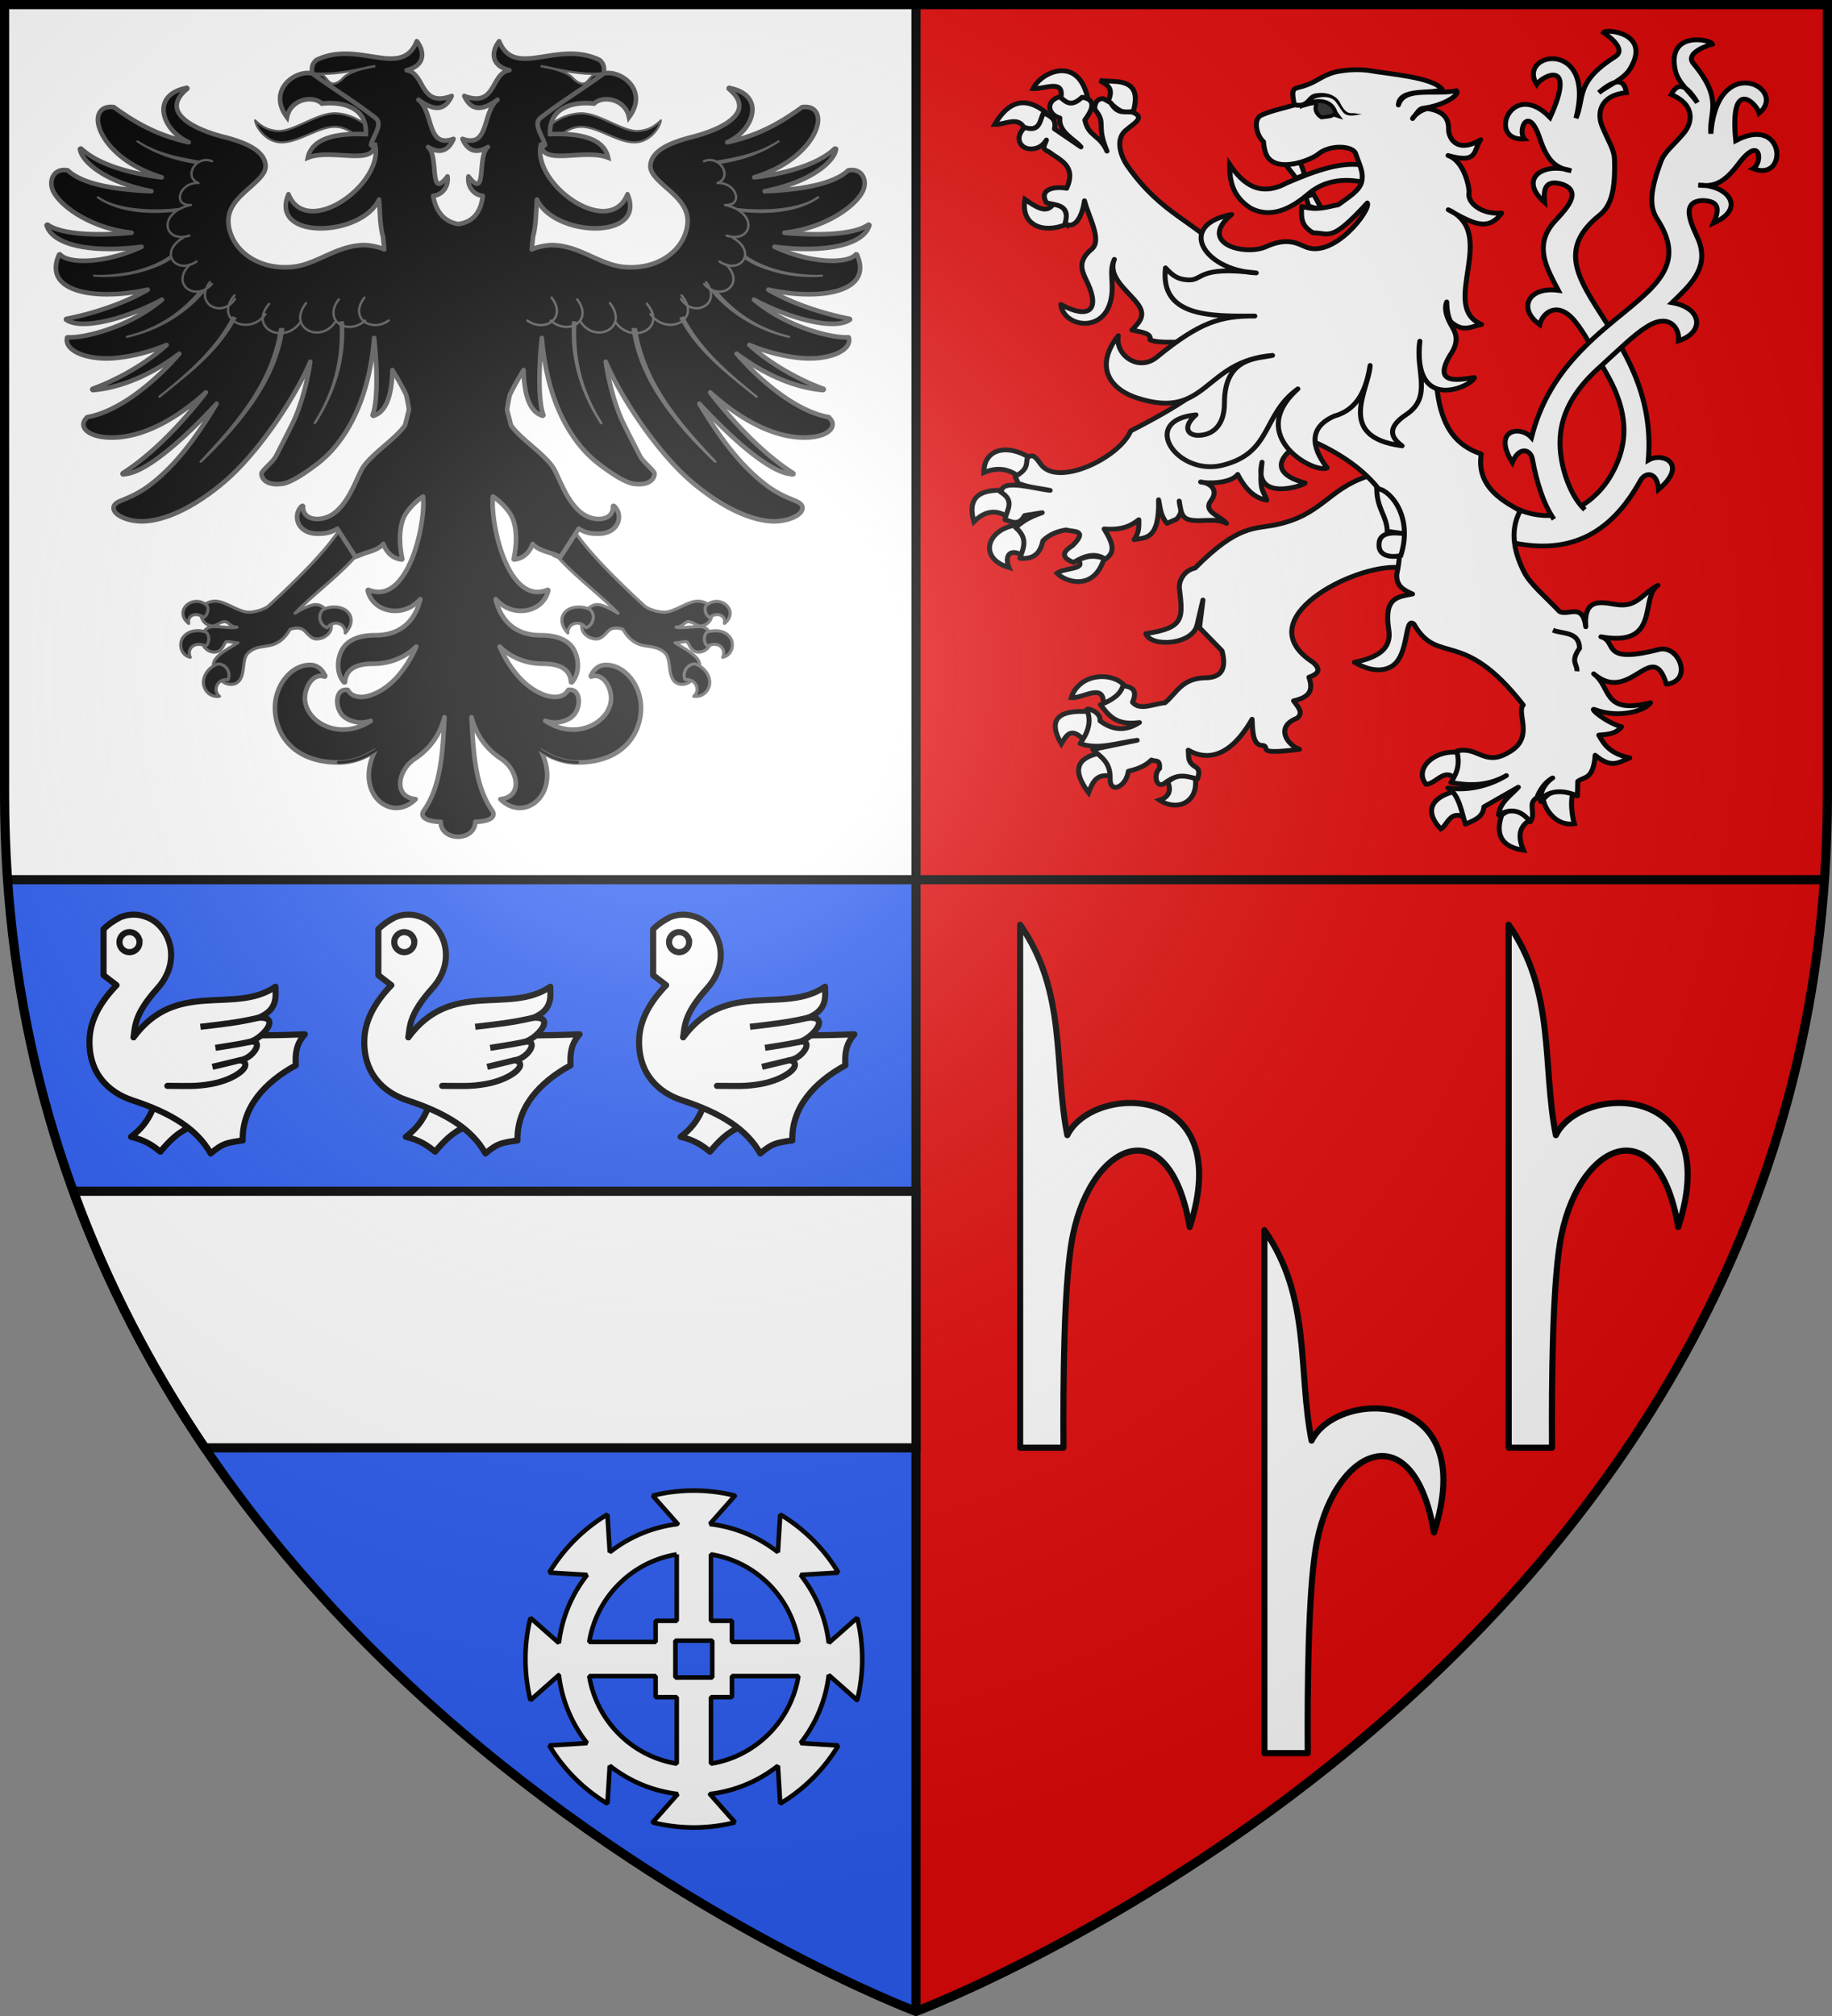
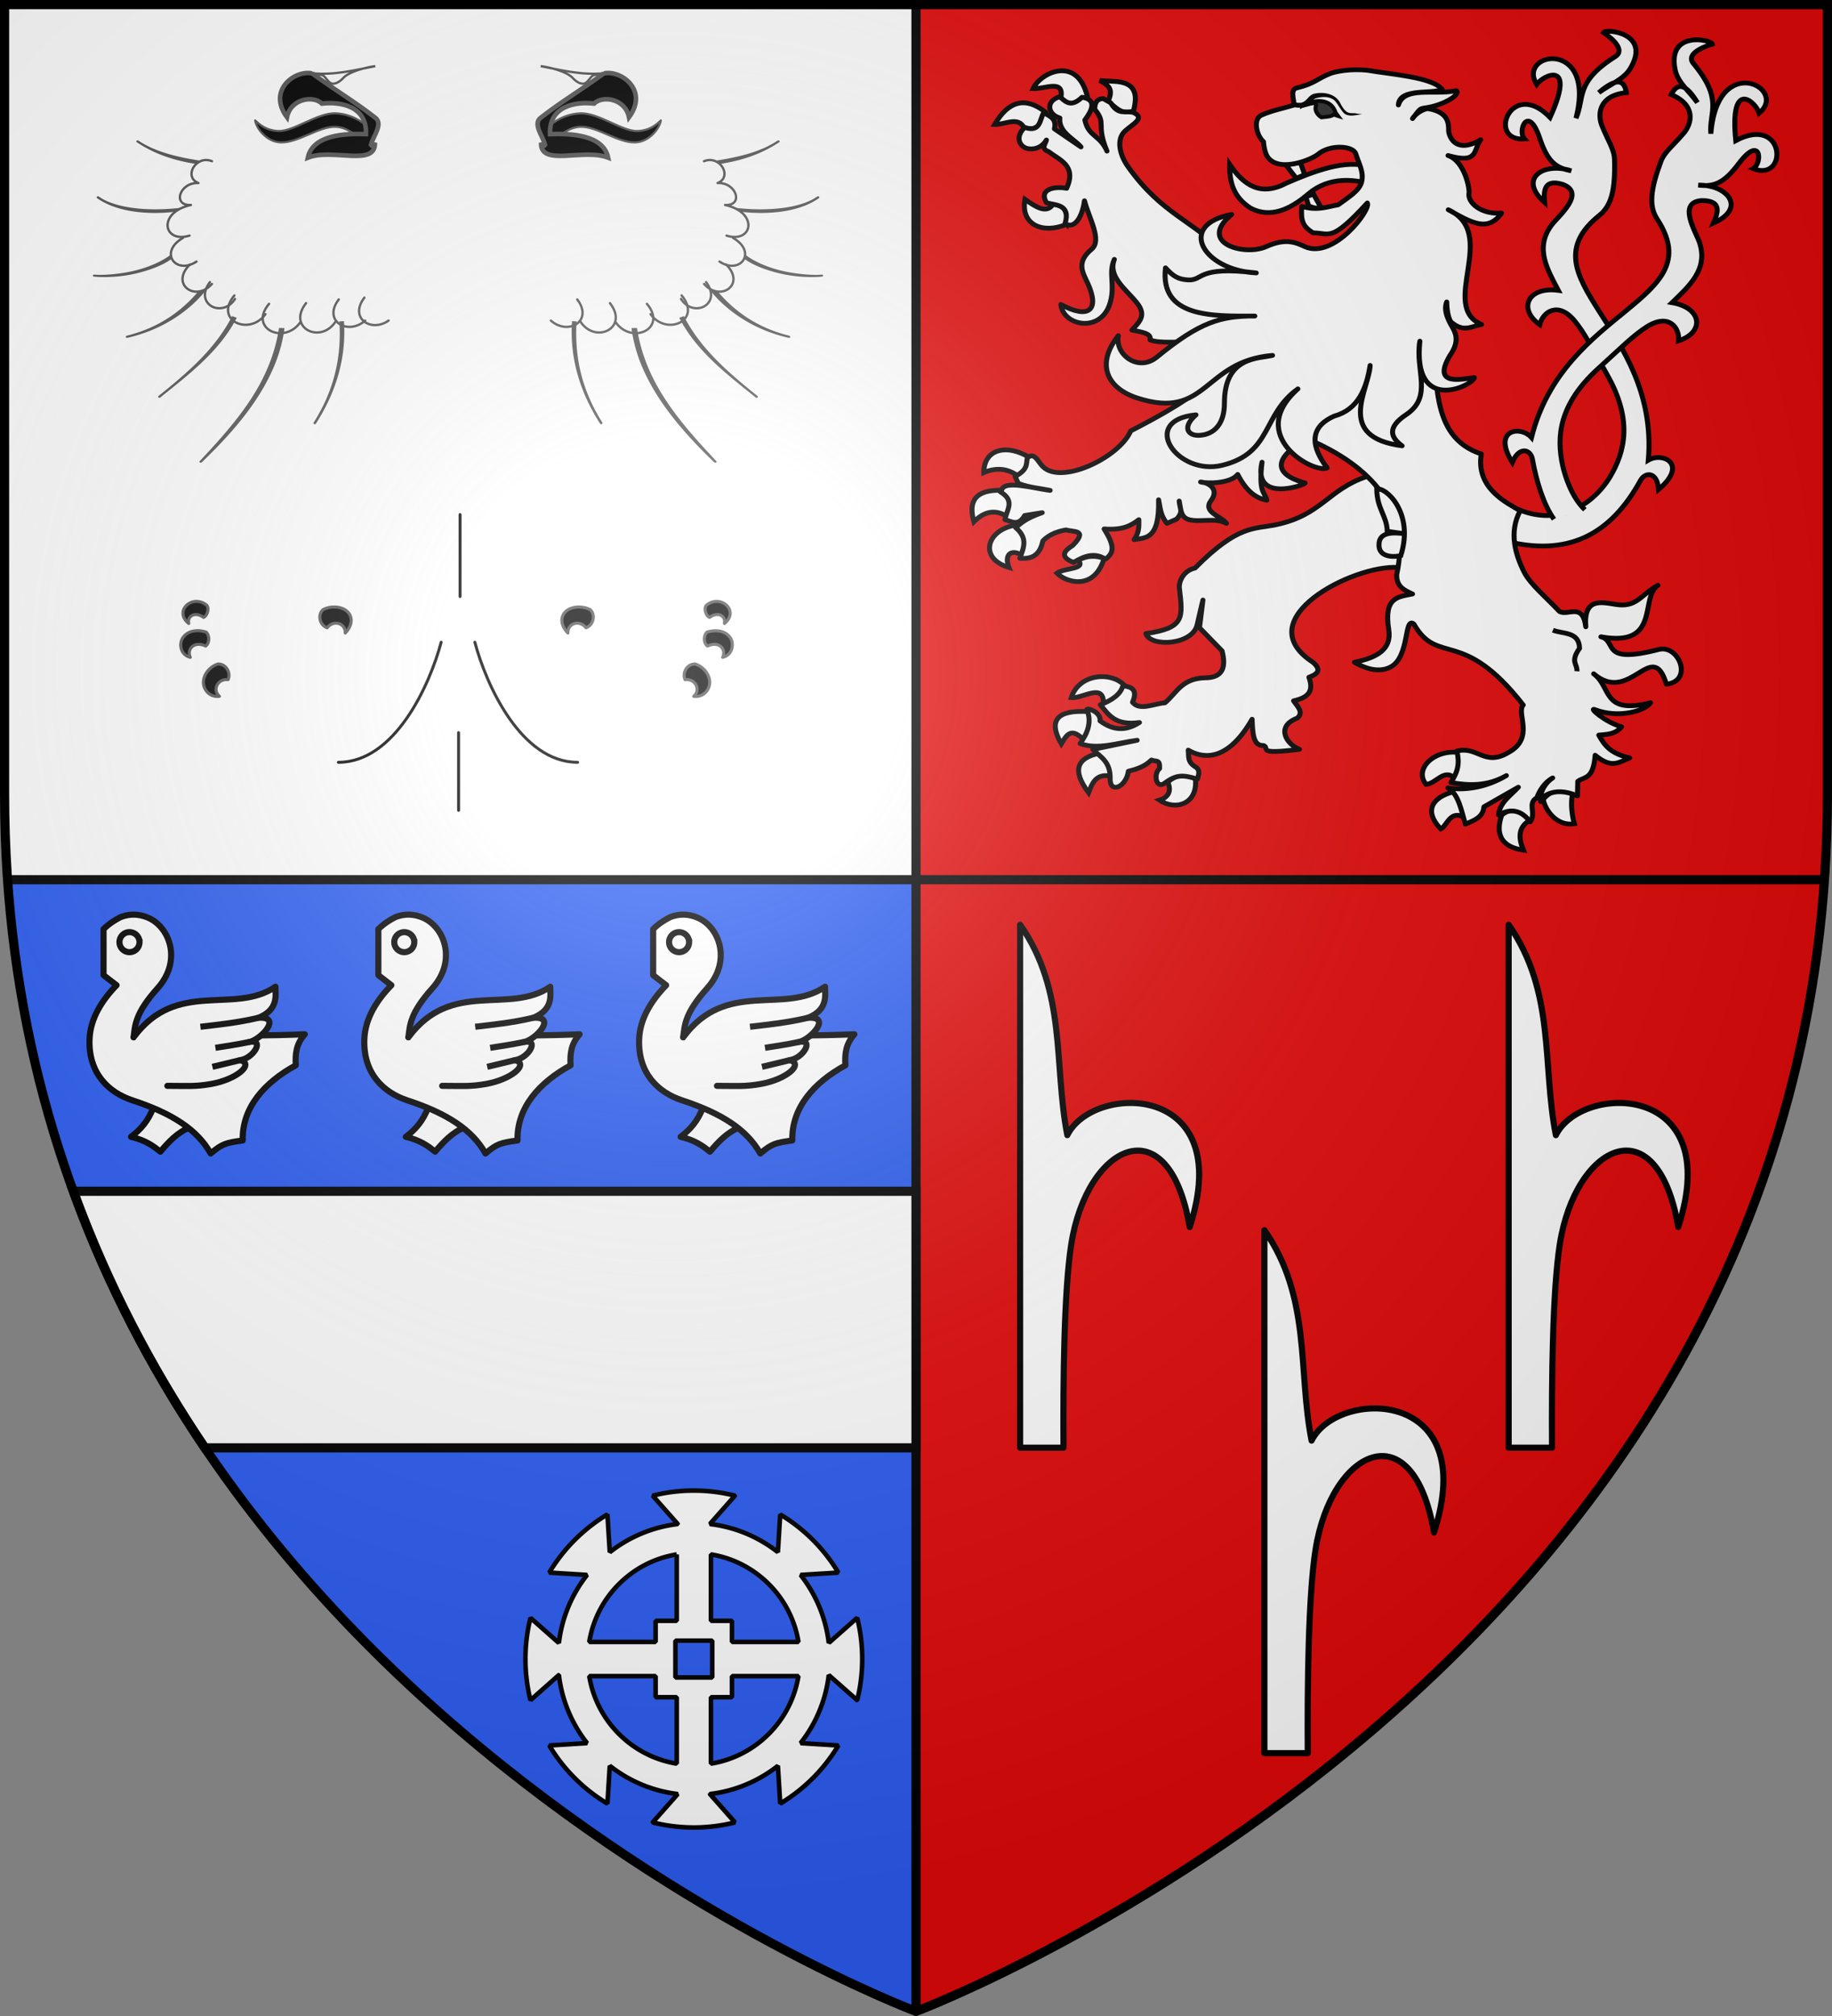
<svg xmlns="http://www.w3.org/2000/svg" xmlns:xlink="http://www.w3.org/1999/xlink" width="600" height="660" version="1.0">
  <rect width="100%" height="100%" fill="#808080" stroke="none" />
  <defs>
    <g id="b">
      <path transform="rotate(18 3.157 -.5)" d="M0 0v1h.5L0 0z" id="a" />
      <use height="540" width="810" transform="scale(-1 1)" xlink:href="#a" />
    </g>
    <g id="c">
      <use height="540" width="810" transform="rotate(72)" xlink:href="#b" />
      <use height="540" width="810" transform="rotate(144)" xlink:href="#b" />
    </g>
    <g id="f">
      <path transform="rotate(18 3.157 -.5)" d="M0 0v1h.5L0 0z" id="e" />
      <use height="540" width="810" transform="scale(-1 1)" xlink:href="#e" />
    </g>
    <g id="g">
      <use height="540" width="810" transform="rotate(72)" xlink:href="#f" />
      <use height="540" width="810" transform="rotate(144)" xlink:href="#f" />
    </g>
    <path id="k" d="M-298.5-298.5h597V-40C298.5 246.31 0 358.5 0 358.5S-298.5 246.31-298.5-40v-258.5z" />
    <path id="d" d="M2.922 27.672c0-5.951 2.317-9.843 5.579-11.012 1.448-.519 3.307-.273 5.018 1.447 2.119 2.129 2.736 7.993-3.483 9.121.658-.956.619-3.081-.714-3.787-.99-.524-2.113-.253-2.676.123-.824.552-1.729 2.106-1.679 4.108H2.922z" />
    <radialGradient id="h" gradientUnits="userSpaceOnUse" cx="-80" cy="-80" r="405">
      <stop style="stop-color:#fff;stop-opacity:.31" offset="0" />
      <stop style="stop-color:#fff;stop-opacity:.25" offset=".19" />
      <stop style="stop-color:#6b6b6b;stop-opacity:.125" offset=".6" />
      <stop style="stop-color:#000;stop-opacity:.125" offset="1" />
    </radialGradient>
  </defs>
  <path d="M-298.5-298.5V-40c0 9.525.33 18.858.969 28C-278.97 253.65 0 358.5 0 358.5v-657h-298.5z" style="fill:#2b5df2;stroke-width:3" transform="translate(300 300)" />
  <path d="M0-298.5v657S278.969 253.65 297.531-12c.64-9.142.969-18.475.969-28v-258.5H0z" style="fill:#e20909;stroke-width:3" transform="translate(300 300)" />
  <path style="fill:#fff;fill-opacity:1;stroke:none;stroke-width:2;stroke-linecap:butt;stroke-linejoin:round;stroke-miterlimit:4;stroke-dasharray:none;stroke-opacity:1" d="M0-298.5V-12h-297.531a401.581 401.581 0 0 1-.969-28v-258.5H0z" transform="translate(300 300)" />
  <path d="M0-298.5v657M-297.531-12H297.53" style="fill:none;fill-opacity:1;stroke:#000;stroke-width:3;stroke-linecap:butt;stroke-linejoin:round;stroke-miterlimit:4;stroke-dasharray:none;stroke-opacity:1" transform="translate(300 300)" />
  <path style="fill:#fff;stroke:#000;stroke-opacity:1;stroke-width:3" d="M24.031 390c11.255 30.914 26.079 58.877 43.063 84H300v-84H24.031z" />
  <g transform="translate(300 300)">
    <path style="fill:#fff;fill-opacity:1;fill-rule:nonzero;stroke:#000;stroke-width:1.5;stroke-linecap:square;stroke-linejoin:miter;stroke-miterlimit:1;stroke-dasharray:none;stroke-dashoffset:0;stroke-opacity:1" d="M-72.762 187.984c-4.648 0-9.17.584-13.482 1.668l8.217 9.287a44.303 44.303 0 0 0-22.265 9.227l-.765-12.379a55.47 55.47 0 0 0-19.052 19.05l12.38.765a44.267 44.267 0 0 0-9.228 22.277l-9.304-8.216a55.13 55.13 0 0 0-1.652 13.464c0 4.647.568 9.168 1.652 13.48l9.304-8.232a44.323 44.323 0 0 0 9.228 22.293l-12.38.765a55.47 55.47 0 0 0 19.052 19.05l.765-12.394a44.305 44.305 0 0 0 22.265 9.242l-8.217 9.287a55.281 55.281 0 0 0 26.948 0l-8.202-9.287a44.3 44.3 0 0 0 22.265-9.227l.765 12.363a55.488 55.488 0 0 0 19.037-19.034l-12.365-.765a44.342 44.342 0 0 0 9.228-22.277l9.304 8.216a55.254 55.254 0 0 0 1.652-13.48c0-4.652-.566-9.163-1.652-13.48l-9.304 8.217a44.286 44.286 0 0 0-9.228-22.262l12.365-.765a55.488 55.488 0 0 0-19.037-19.034l-.765 12.347a44.297 44.297 0 0 0-22.265-9.21l8.202-9.288a55.177 55.177 0 0 0-13.466-1.668zm-5.601 20.9v21.743h-6.917v6.916h-21.73c2.382-14.678 13.967-26.273 28.647-28.658zm11.201 0c14.685 2.38 26.282 13.976 28.662 28.659h-21.775v-6.916h-6.887v-21.742zm-11.63 28.23h12.059v12.057h-12.059v-12.057zm-28.218 11.613h21.73v6.9h6.917v21.758c-14.675-2.387-26.26-13.985-28.647-28.658zm46.735 0h21.76c-2.386 14.678-13.967 26.277-28.647 28.658v-21.757h6.887v-6.9z" />
    <g id="i">
      <path style="fill:#fff;fill-opacity:1;fill-rule:evenodd;stroke:#000;stroke-width:2;stroke-linecap:butt;stroke-linejoin:round;stroke-miterlimit:4;stroke-dasharray:none;stroke-opacity:1" d="M-159.727 62.439c-1.691 4.578-4.346 7.47-7.36 9.73 4.917 1.193 7.29 3.022 9.605 4.866 2.765-3.26 5.656-6.362 9.73-7.984l.125-6.487-12.1-.125z" />
      <path style="fill:#fff;fill-opacity:1;fill-rule:evenodd;stroke:#000;stroke-width:2;stroke-linecap:round;stroke-linejoin:round;stroke-miterlimit:4;stroke-dasharray:none;stroke-opacity:1" d="M-176.082 4.178c1.858-1.84 3.716-2.96 5.574-3.935 3.25-1.227 6-.942 8.525 0 7.525 2.808 11.756 14.195 3.607 23.28-7.356 8.2-7.374 12.04-7.87 16.066 1.247-.706 35.78-.123 56.068-.984-2.77 3.151-3.172 6.174-2.951 10.164-10.19 5.562-17.65 13.8-17.378 24.591-5.52.792-6.62 1.007-10.492 4.263-4.41-7.85-12.687-13.15-25.574-17.378-7.914-2.597-14.498-8.899-14.1-20 .244-6.784 4.026-12.743 8.854-17.706l-4.263-3.279V4.178z" />
      <path style="fill:none;fill-opacity:1;fill-rule:nonzero;stroke:#000;stroke-width:2;stroke-linecap:butt;stroke-linejoin:miter;marker:none;marker-start:none;marker-mid:none;marker-end:none;stroke-miterlimit:4;stroke-dasharray:none;stroke-dashoffset:0;stroke-opacity:1;visibility:visible;display:inline;overflow:visible" d="M-164.31 8.441a3.28 3.28 0 0 1-3.281 3.28 3.28 3.28 0 0 1-3.28-3.28 3.28 3.28 0 0 1 3.28-3.28 3.28 3.28 0 0 1 3.28 3.28z" />
      <path d="M-166.246 39.589c14.186-19.167 32.98-7.284 46.47-16.557-.1 2.507 1.237 7.42-5.573 10.164 7.916-.514.807 7.126-2.95 7.915 5.077-.977 1.395 5.314-3.014 5.95 4.75 1.34-1.297 6.338-9.456 7.797-5.468.978-8.216.617-14.417.634" style="fill:#fff;fill-opacity:1;stroke:#000;stroke-width:2;stroke-linecap:round;stroke-linejoin:round;stroke-miterlimit:4;stroke-dasharray:none;stroke-opacity:1" />
      <path d="M-144.366 36.147c6.09-.734 11.988-1.278 19.017-2.951M-139.448 43.032c3.651-.575 7.242-1.09 11.148-1.92M-140.431 49.262l9.118-2.2" style="fill:none;fill-opacity:1;stroke:#000;stroke-width:2;stroke-linecap:butt;stroke-linejoin:round;stroke-miterlimit:4;stroke-dasharray:none;stroke-opacity:1" />
    </g>
    <use xlink:href="#i" transform="translate(-90)" width="600" height="660" />
    <use xlink:href="#i" transform="translate(90)" width="600" height="660" />
-     <path d="M-112.636-127.248c4.542 7.16 13.689 16.427 23.934 25.825 1.79 1.155 4.403 1.869 6.36 1.847 1.564-.017 3.461-.906 5.37-1.804 1.91-.898 3.83-1.805 5.543-1.805 1.147 0 2.251.33 3.094.902l1.504 3.739c-.353 2.11-1.933 3.437-3.824 3.437-.703 0-1.337-.388-1.977-.73-.64-.343-1.282-.645-1.976-.645-.425 0-.857.278-1.332.645-.476.366-.954.818-1.59.988a5.995 5.995 0 0 1-1.074.172c.14.03.293.064.43.086 1.553.253 4.647-.258 7.433-.258 1.244 0 2.263.633 2.922 1.504l.344 4.383a4.444 4.444 0 0 1-.559.945 3.98 3.98 0 0 1-3.137 1.504c-.793 0-1.39-.254-1.847-.602-.459-.347-.781-.805-1.032-1.246-.25-.44-.446-.86-.644-1.16-.198-.3-.36-.43-.602-.43-.783 0-1.417.138-2.105.258a8.157 8.157 0 0 1-1.504.13c.522.311 1.03.637 1.547.944 1.515.903 2.978 1.792 4.125 2.707 1.146.916 1.997 1.88 2.277 2.922.1.375.109.741.086 1.117l-2.707 4.727c-.694.675-1.772 1.158-2.879 1.203-1.107.045-2.247-.34-3.008-1.375-.943-1.284-1.117-3.13-1.332-4.855-.214-1.725-.499-3.304-1.59-4.211-1.166-.971-2.24-1.406-3.394-1.676-1.155-.27-2.394-.368-3.824-.688-2.45-.546-4.629-2.185-6.36-5.199-1.191-.45-2.955-.707-4.125 0-.61.37-1.221 1.119-1.933 1.805-.712.686-1.574 1.332-2.664 1.332-1.083 0-2.282-.406-3.223-1.117-.94-.712-1.59-1.754-1.59-3.051 0-.201.03-.4.043-.602l2.063-5.113c.815-.828 1.854-1.375 3.05-1.375 1.047 0 2.55.598 4.082 1.332.99.475 1.805.988 2.664 1.504-5.222-5.546-13.63-11.73-19.25-17.96-.283-.315-.908-.591-1.718-.86l5.93-9.196zM-188.336-127.248c-4.541 7.16-13.688 16.427-23.933 25.825-1.79 1.155-4.403 1.869-6.36 1.847-1.565-.017-3.461-.906-5.37-1.804-1.91-.898-3.83-1.805-5.544-1.805-1.147 0-2.25.33-3.094.902l-1.503 3.739c.353 2.11 1.933 3.437 3.824 3.437.703 0 1.337-.388 1.976-.73.64-.343 1.283-.645 1.977-.645.425 0 .856.278 1.332.645.476.366.954.818 1.59.988.32.086.691.143 1.074.172-.14.03-.294.064-.43.086-1.553.253-4.648-.258-7.433-.258-1.244 0-2.263.633-2.922 1.504l-.344 4.383c.153.332.324.654.559.945a3.98 3.98 0 0 0 3.136 1.504c.794 0 1.39-.254 1.848-.602.458-.347.78-.805 1.031-1.246.25-.44.447-.86.645-1.16.198-.3.36-.43.601-.43.784 0 1.418.138 2.106.258.467.082.944.133 1.504.13-.522.311-1.03.637-1.547.944-1.516.903-2.978 1.792-4.125 2.707-1.147.916-1.998 1.88-2.277 2.922-.101.375-.11.741-.086 1.117l2.707 4.727c.694.675 1.772 1.158 2.879 1.203 1.107.045 2.247-.34 3.007-1.375.944-1.284 1.118-3.13 1.332-4.855.215-1.725.5-3.304 1.59-4.211 1.167-.971 2.24-1.406 3.395-1.676 1.154-.27 2.393-.368 3.824-.688 2.449-.546 4.628-2.185 6.36-5.199 1.191-.45 2.954-.707 4.124 0 .61.37 1.222 1.119 1.934 1.805.712.686 1.574 1.332 2.664 1.332 1.083 0 2.282-.406 3.223-1.117.94-.712 1.59-1.754 1.59-3.051 0-.201-.03-.4-.043-.602l-2.063-5.113c-.815-.828-1.854-1.375-3.05-1.375-1.047 0-2.551.598-4.083 1.332-.99.475-1.805.988-2.664 1.504 5.223-5.546 13.63-11.73 19.25-17.96.284-.315.908-.591 1.719-.86l-5.93-9.196z" style="fill:#000;fill-opacity:1;fill-rule:nonzero;stroke:#555;stroke-width:1;stroke-linecap:round;stroke-linejoin:round;stroke-miterlimit:4;stroke-dasharray:none;stroke-dashoffset:0;stroke-opacity:1" />
    <path style="fill:#000;fill-opacity:1;fill-rule:nonzero;stroke:#555;stroke-width:1;stroke-linecap:round;stroke-linejoin:round;stroke-miterlimit:4;stroke-dasharray:none;stroke-dashoffset:0;stroke-opacity:1" d="M-235.826-103.11c-3.528.144-6.228 4.163-2.364 7.219-.554-2.375 2.06-4.053 4.856-1.977 1.142-.479 1.93-2.673 1.117-3.91-1.146-.992-2.433-1.38-3.61-1.332zm170.715 0c-1.176-.048-2.464.34-3.61 1.332-.812 1.237-.024 3.431 1.117 3.91 2.796-2.076 5.41-.398 4.856 1.977 3.864-3.056 1.165-7.075-2.363-7.219zm-126.028 1.848a7.948 7.948 0 0 0-3.094.86c-1.842 1.747-1.079 5.04 1.375 5.929 2.17-2.787 6.08-1.415 5.93 1.719 2.78-2.939 2.27-5.72.473-7.219-1.183-.987-2.909-1.418-4.684-1.29zm80.266 0c-1.396.08-2.706.5-3.653 1.289-1.797 1.5-2.264 4.28.516 7.219-.15-3.134 3.76-4.506 5.93-1.719 2.454-.888 3.217-4.182 1.375-5.93-1.281-.669-2.772-.94-4.168-.86zm-124.266 7.734c-.278-.006-.553.022-.816.043-1.755.139-3.169.909-4.082 2.149-1.389 1.885-1.037 5.714 2.363 6.53-1.236-2.663 1.226-5.455 5.027-3.694 1.227-.846 1.432-3.297.172-4.555-.934-.29-1.829-.454-2.664-.473zm169.04.043a9.866 9.866 0 0 0-2.364.43c-1.26 1.258-1.055 3.709.172 4.555 3.802-1.76 6.22 1.031 4.984 3.695 3.4-.817 3.795-4.646 2.406-6.531-1.096-1.488-2.946-2.284-5.199-2.149zm-162.552 10.871c-2.733.94-4.57 3.299-4.726 5.758-.148 2.337 1.798 5.24 5.242 4.813-2.377-2.046-.68-5.8 2.836-5.457 1.043-2.393-.816-5.25-3.352-5.114zm156.364 0c-2.536-.135-4.395 2.721-3.352 5.114 3.515-.343 5.214 3.41 2.836 5.457 3.444.427 5.39-2.476 5.242-4.813-.155-2.46-1.993-4.818-4.726-5.758z" />
-     <path style="fill:#000;fill-opacity:1;fill-rule:nonzero;stroke:#555;stroke-width:1.5;stroke-linecap:round;stroke-linejoin:round;stroke-miterlimit:4;stroke-dasharray:none;stroke-dashoffset:0;stroke-opacity:1" d="M-163.492-286.501c-5.04 12.54-19.077-.577-32.871 6.144-2.88 2.39-.65 5.529-.602 8.551 4.822 2.877 10.623 5.116 15.469 7.95l2.664 12.675 1.761-1.031c2.431 12.76-22.499 30.48-28.445 15.812-6.419 15.068 23.867 14.093 29.649 1.72.328 3.519.208 8.24 1.289 12.116l.43 4.211a15.477 15.477 0 0 0-1.805-.644c-1.72-.483-3.805-.87-5.801-.73-4.581.32-8.32 2.013-11.946 3.652-3.625 1.639-7.094 3.238-11.171 3.523-10.986.769-19.369-5.706-20.282-14.05-.53-4.854 2.657-8.156 5.887-11.044 1.615-1.443 3.219-2.817 4.426-4.168 1.207-1.35 1.973-2.715 1.805-4.254-.258-2.35-1.932-4.213-4.426-5.671-2.495-1.458-5.78-2.55-9.281-3.438-4.825-1.222-10.183-3.258-13.106-5.93-1.462-1.335-2.346-2.804-2.277-4.425.068-1.622 1.06-3.427 3.394-5.371a.185.185 0 0 0 .043-.043.175.175 0 0 0 .043-.086c0-.015.003-.03 0-.043-.013-.031-.014-.063-.043-.086-.017-.016-.021-.033-.043-.043-.017-.015-.064-.033-.086-.043-.018 0-.025-.003-.043 0-.018 0-.025-.003-.043 0-.017 0-.068.04-.085.043-.045.008-.043.034-.087.043-3.265.647-5.405 2.044-6.488 3.824-1.097 1.804-1.095 3.93-.343 6.059 1.092 3.094 3.872 6.095 7.734 7.863-10.72-2.35-17.864-6.682-24.492-11.473-.034-.019-.046-.038-.086-.043-.018 0-.026-.003-.043 0-1.402-.16-2.543.015-3.395.559-.852.544-1.417 1.416-1.633 2.449-.431 2.066.413 4.923 2.493 7.906 3.114 4.467 9.08 9.248 18.304 12.074-11.059-1.271-21.145-4.485-26.297-9.324-.017-.015-.064-.032-.085-.043-.017-.015-.022-.032-.043-.043-.019 0-.026-.002-.043 0-.018 0-.069-.002-.086 0-.018 0-.026.04-.043.043-.018 0-.026-.002-.043 0-.018 0-.026-.002-.043 0a.17.17 0 0 0-.043.086c-.02.014-.073.026-.086.043 0 .015.04.029.043.043.002.031.04.097.043.13.192 1.695 2.107 4.598 6.746 7.519 3.678 2.315 9.09 4.588 16.586 6.101-4.153-.172-8.24-.509-11.945-1.074-6.675-1.018-12.252-2.788-15.34-5.672-.017-.015-.022-.032-.043-.043-.018 0-.026-.003-.043 0 0-.014.003-.029 0-.043-1.21-.227-2.23-.105-3.051.258-.82.363-1.424.993-1.805 1.719-.762 1.45-.704 3.363.172 5.027 1.865 3.543 6.918 7.62 13.707 10.398a44.078 44.078 0 0 0 11.86 3.008 112.8 112.8 0 0 1-10.141.516c-7.076.035-13.926-.77-17.274-3.094-.017-.015-.021-.032-.042-.043-.018 0-.026-.003-.043 0-.018 0-.069-.003-.086 0-.018 0-.026-.003-.043 0-.018 0-.026.04-.043.043-.018 0-.026-.003-.043 0-.02.014-.073.026-.086.043a.171.171 0 0 0-.043.086c0 .014-.004.029 0 .043 0 .014.04.029.043.043.013.045.028.085.043.129 1.095 3.388 5.365 5.835 11.988 6.918 5.055.827 11.504.871 19.035-.086-4.177 1.961-8.535 3.299-12.504 3.996-3.37.592-6.474.727-8.937.473-2.464-.254-4.295-.911-5.156-1.89-.017-.016-.022-.033-.043-.044-.017-.015-.022-.032-.043-.043-.034-.019-.09.005-.13 0a.195.195 0 0 0-.085.043c-.018 0-.069-.003-.086 0a.185.185 0 0 0-.043.043c0 .014-.004.029 0 .043-1.753 3.901-1.162 6.89 1.031 8.98 2.193 2.09 5.936 3.287 10.399 3.739 5.255.532 11.57.016 17.617-1.29-9.718 5.695-21.811 8.654-26.598 9.54-.018 0-.026-.003-.043 0a.184.184 0 0 0-.043.043.176.176 0 0 0-.043.043.18.18 0 0 0-.043.043c0 .014-.003.029 0 .043 0 .014-.003.029 0 .043 0 .014-.003.028 0 .043.017.015.021.032.043.043.017.015.065.032.086.043 1.928 1.285 5.002 1.535 8.637 1.117 3.635-.419 7.784-1.51 11.902-2.965 3.821-1.35 7.571-3.028 10.785-4.77-4.265 3.597-9.03 6.26-13.62 8.207-7.287 3.093-14.09 4.307-17.188 4.125-.018 0-.026-.002-.043 0-.018 0-.069-.002-.086 0a.196.196 0 0 0-.086.043.18.18 0 0 0-.043.043c0 .015-.004.03 0 .043-.287 1.1.021 2.113.773 3.008s1.916 1.678 3.395 2.277c2.958 1.2 7.127 1.752 11.43 1.375 5.41-.474 11.492-1.998 16.972-4.296-7.373 6.731-17.453 11.946-24.234 14.351a.185.185 0 0 0-.043.043.175.175 0 0 0-.043.043c0 .014-.004.029 0 .043a.182.182 0 0 0-.043.043c0 .014-.004.029 0 .043 0 .014-.004.029 0 .043.012.03.057.063.086.086.017.015.021.032.043.043.018 0 .025.003.043 0 .017.015.064.032.086.043.017 0 .025.003.043 0 .018-.002.025.001.043 0 10.732-.993 20.62-6.234 28.187-11.903-1.783 2.018-3.686 4.068-5.715 6.016-7.438 7.143-16.28 13.282-24.406 14.738-.039.01-.1.02-.129.043 0 .015.04.03.043.043-.883.823-1.302 1.696-1.203 2.535.1.84.651 1.634 1.59 2.278 1.877 1.287 5.252 2.019 9.539 1.719 10.3-.721 20.535-7.133 28.96-14.696-7.338 9.464-17.05 19.945-27.198 26.426-.02.014-.03.069-.043.086a.172.172 0 0 0-.043.086c0 .014-.004.029 0 .043 0 .014-.004.029 0 .043.016.015.02.032.043.043 0 .014-.004.029 0 .043.016.015.064-.01.086 0 .033.018.045.038.086.043.017 0 .068.002.085 0 .048-.002.08-.04.13-.043 2.702-.15 6.064-1.742 9.84-4.34 3.842-2.645 8.092-6.286 12.374-10.399a199.91 199.91 0 0 0 8.164-8.335c-6.72 11.214-13.452 20.205-21.656 26.468-3.622 2.766-6.636 4.023-8.766 4.899-1.064.438-1.866.755-2.449 1.203-.583.448-.94 1.016-.86 1.762.137 1.245 1.526 2.332 3.438 3.093 1.913.762 4.404 1.21 6.961 1.032 8.378-.587 18.066-6.172 26.254-13.235 6.448-5.561 13.593-14.445 19.379-23.504 3.4-5.324 6.33-10.682 8.379-15.468-1.065 7.415-3.358 15.046-5.5 19.55-1.438 3.023-4.45 8.85-5.758 11.387-.51.99-1.699 2.16-2.75 3.223-.525.53-1.014 1.026-1.375 1.46-.36.436-.64.807-.601 1.16.104.956.595 1.867 1.632 2.493 1.038.626 2.594.968 4.813.73 1.285-.09 2.945-.774 4.941-1.89 1.997-1.117 4.295-2.7 7.004-4.77 8.175-6.246 16.733-19.15 18.52-41.12.416 3.826.72 8.251.773 12.374.07 5.41-.29 10.337-1.289 12.805 0 .014-.004.029 0 .043 0 .014-.004.029 0 .043 0 .014-.004.029 0 .043.013.03.057.063.086.086.017.015.021.032.043.043.018 0 .025.002.043 0 .017.015.064.032.086.043.018 0 .025.002.043 0 .018 0 .025-.04.043-.043 2.118-.63 3.57-2.383 4.512-4.727.942-2.344 1.397-5.33 1.59-8.465.036-.589.025-1.165.042-1.761 1.747 2.851 3.356 5.641 4.555 8.25.441 2.123.8 4.037.86 4.77l-1.29 5.07c-.23.36-.508.697-.816 1.074-1.041 1.272-2.47 2.614-4.04 3.996-3.136 2.764-6.809 5.68-8.808 8.55-.628.902-1.291 2.399-2.105 4.168-.814 1.77-1.757 3.8-2.922 5.715-2.331 3.83-5.48 7.176-10.055 7.176-1.548 0-2.74-.432-3.523-1.16-.783-.728-1.185-1.758-1.117-2.922a.187.187 0 0 0 0-.043.187.187 0 0 0 0-.043.202.202 0 0 0-.043-.043.215.215 0 0 0-.043-.043.206.206 0 0 0-.086-.043.203.203 0 0 0-.043 0 .203.203 0 0 0-.043 0 .202.202 0 0 0-.043.043.206.206 0 0 0-.043 0c-1.545 1.311-2.027 3.563-1.246 5.5.78 1.938 2.854 3.567 6.402 3.567 2.875 0 4.28-.38 6.403-1.633l5.93 9.195c.81-.269 2.881-1.111 3.91-1.418 1.952-.583 4.002-1.34 5.242-2.793.233.601.494 1.182.816 1.719 1.04 1.736 2.633 3.042 5.156 3.394a.208.208 0 0 0 .043 0 .21.21 0 0 0 .043 0 .207.207 0 0 0 .086-.043.203.203 0 0 0 .043-.042.187.187 0 0 0 0-.043.187.187 0 0 0 0-.043.187.187 0 0 0 0-.043.187.187 0 0 0 0-.043c-1.158-5.507-.888-9.932.344-13.149.944-2.466 3.99-5.642 6.488-7.219.196 1.807.103 4.365-.3 7.348-.512 3.779-1.482 8.115-2.966 12.031-1.483 3.917-3.454 7.421-5.886 9.582-2.432 2.162-5.326 2.982-8.723 1.59a.201.201 0 0 0-.043 0 .202.202 0 0 0-.043 0 .202.202 0 0 0-.043 0 .208.208 0 0 0-.043.043.202.202 0 0 0-.043 0 .179.179 0 0 0 0 .043.202.202 0 0 0-.043.043.203.203 0 0 0 0 .043.203.203 0 0 0 0 .043.203.203 0 0 0 0 .043c1.07 4.38 4.984 6.617 8.938 6.617 3.288 0 5.983-1.395 8.078-3.61.069-.072.147-.14.215-.214-.473 2.077-1.41 4.578-3.137 6.746-2.25 2.825-5.843 5.07-11.602 5.07-4.054 0-7.967.847-10.27 3.782-.978 1.247-1.74 3.208-1.89 5.328-.15 2.12.325 4.442 1.89 6.273.026.021.055.036.087.043a.21.21 0 0 0 .043 0 .21.21 0 0 0 .043 0 .21.21 0 0 0 .043 0 .207.207 0 0 0 .086-.043.205.205 0 0 0 .043-.086.187.187 0 0 0 0-.043c.104-1.76.822-3.251 2.277-4.297 1.455-1.045 3.678-1.632 6.875-1.632 5.532 0 10.562-2.054 14.18-5.63-1.327 3.231-3.466 6.72-6.016 9.669-2.741 3.17-6.225 5.478-9.324 6.402-1.55.462-2.997.539-4.211.258-1.214-.281-2.188-.926-2.836-2.063a.208.208 0 0 0-.043-.043.202.202 0 0 0-.043-.043.202.202 0 0 0-.043 0 .202.202 0 0 0-.043 0c-1.045-.125-1.86.197-2.406.817-.547.62-.84 1.491-.902 2.45-.124 1.915.612 4.169 2.105 5.456 1.267 1.093 3.083 1.727 4.898 1.934 1.429.162 2.73-.162 3.953-.516-10.496 6.902-21.57.16-21.57-7.434 0-1.728.637-3.84 1.762-5.328 1.125-1.488 2.683-2.361 4.64-1.761a.21.21 0 0 0 .043.043.21.21 0 0 0 .044 0 .218.218 0 0 0 .043-.043.209.209 0 0 0 .042 0 .203.203 0 0 0 .043-.043.204.204 0 0 0 .043-.043.213.213 0 0 0 0-.043.213.213 0 0 0 0-.043.213.213 0 0 0 0-.043.213.213 0 0 0 0-.043c-.023-.057-.104-.073-.128-.13-.851-1.875-2.474-3.394-4.813-3.394-3.183 0-6.089 1.737-8.164 4.34-2.075 2.604-3.352 6.107-3.352 9.668 0 4.393 1.532 8.858 4.899 12.246s8.594 5.672 15.898 5.672c4.417 0 8.397-1.47 11.989-3.824-6.94 13.995 5.308 23.824 13.277 15.855-7.552-.764-5.768-9.576-.3-13.191 5.41-3.577 8.336-8.335 9.753-13.621-.598 11.652-1.185 22.574-6.746 30.508-1.667 2.377 1.521 3.695 5.5 3.695-.037 6.409 11.183 6.65 11.344 0 3.978 0 7.167-1.318 5.5-3.695-5.562-7.934-6.149-18.856-6.746-30.508 1.416 5.286 4.343 10.044 9.753 13.621 5.467 3.615 7.252 12.427-.3 13.191 7.969 7.97 20.216-1.86 13.277-15.855 3.591 2.354 7.571 3.824 11.988 3.824 7.305 0 12.532-2.284 15.899-5.672 3.367-3.388 4.898-7.853 4.898-12.246 0-3.561-1.276-7.064-3.351-9.668-2.076-2.603-4.982-4.34-8.165-4.34-2.339 0-3.961 1.52-4.812 3.395-.025.056-.105.072-.129.129a.214.214 0 0 0 0 .043.214.214 0 0 0 0 .043.214.214 0 0 0 0 .043.214.214 0 0 0 0 .043c.012.016.027.03.043.043.012.016.027.03.043.043a.209.209 0 0 0 .043 0c.013.016.027.03.043.043a.21.21 0 0 0 .043 0 .21.21 0 0 0 .043-.043c1.958-.6 3.515.273 4.64 1.761 1.126 1.488 1.762 3.6 1.762 5.328 0 7.594-11.074 14.336-21.57 7.434 1.224.354 2.525.678 3.953.516 1.816-.207 3.632-.841 4.898-1.934 1.494-1.287 2.23-3.541 2.106-5.457-.062-.958-.355-1.83-.902-2.45-.547-.619-1.361-.94-2.407-.816a.202.202 0 0 0-.043 0 .201.201 0 0 0-.042 0 .202.202 0 0 0-.043.043.208.208 0 0 0-.043.043c-.648 1.137-1.622 1.782-2.836 2.063-1.215.28-2.662.204-4.211-.258-3.1-.924-6.583-3.232-9.325-6.402-2.55-2.95-4.688-6.438-6.015-9.668 3.618 3.575 8.648 5.629 14.18 5.629 3.197 0 5.42.587 6.875 1.632 1.455 1.046 2.172 2.537 2.277 4.297a.187.187 0 0 0 0 .043.206.206 0 0 0 .043.086c.025.021.054.036.086.043a.21.21 0 0 0 .043 0 .209.209 0 0 0 .043 0 .21.21 0 0 0 .043 0 .206.206 0 0 0 .086-.043c1.566-1.831 2.04-4.153 1.89-6.273-.15-2.12-.912-4.08-1.89-5.328-2.303-2.935-6.215-3.782-10.27-3.782-5.758 0-9.352-2.245-11.601-5.07-1.727-2.168-2.664-4.669-3.137-6.746.068.074.146.142.215.215 2.095 2.214 4.79 3.61 8.078 3.61 3.954 0 7.867-2.239 8.937-6.618a.204.204 0 0 0 0-.043.204.204 0 0 0 0-.043.204.204 0 0 0 0-.043.202.202 0 0 0-.043-.043.18.18 0 0 0 0-.043.202.202 0 0 0-.043 0 .207.207 0 0 0-.043-.043.202.202 0 0 0-.043 0 .202.202 0 0 0-.043 0 .201.201 0 0 0-.043 0c-3.397 1.392-6.29.572-8.722-1.59-2.432-2.16-4.403-5.665-5.887-9.582-1.483-3.916-2.453-8.252-2.965-12.03-.404-2.984-.497-5.542-.3-7.349 2.497 1.577 5.544 4.753 6.488 7.22 1.231 3.216 1.501 7.64.344 13.148a.186.186 0 0 0 0 .043.186.186 0 0 0 0 .043.186.186 0 0 0 0 .043.186.186 0 0 0 0 .043c.012.016.026.03.042.043.025.02.055.035.086.042a.21.21 0 0 0 .043 0 .208.208 0 0 0 .043 0c2.524-.352 4.117-1.658 5.157-3.394.321-.537.582-1.118.816-1.719 1.24 1.453 3.29 2.21 5.242 2.793 1.028.307 3.1 1.15 3.91 1.418l5.93-9.195c2.122 1.253 3.528 1.633 6.402 1.633 3.548 0 5.622-1.63 6.403-3.567.78-1.937.298-4.189-1.246-5.5a.206.206 0 0 0-.043 0 .202.202 0 0 0-.043-.043.203.203 0 0 0-.043 0 .203.203 0 0 0-.043 0 .206.206 0 0 0-.086.043.215.215 0 0 0-.043.043.202.202 0 0 0-.043.043.187.187 0 0 0 0 .043.187.187 0 0 0 0 .043c.068 1.164-.334 2.194-1.117 2.922-.783.728-1.975 1.16-3.524 1.16-4.574 0-7.723-3.347-10.055-7.176-1.165-1.914-2.107-3.945-2.921-5.715-.814-1.77-1.478-3.266-2.106-4.167-1.998-2.87-5.672-5.787-8.808-8.551-1.569-1.382-2.998-2.724-4.04-3.996-.308-.377-.585-.713-.816-1.075l-1.289-5.07c.06-.732.418-2.646.86-4.77 1.199-2.608 2.808-5.398 4.554-8.25.017.597.007 1.173.043 1.762.193 3.134.648 6.121 1.59 8.465.942 2.344 2.394 4.098 4.512 4.727.017.002.025.043.043.043.017.002.025 0 .043 0 .021-.011.069-.028.085-.043.018.002.026 0 .044 0 .021-.01.026-.028.043-.043.028-.023.073-.055.085-.086.004-.014 0-.029 0-.043.004-.014 0-.029 0-.043.004-.014 0-.029 0-.043-.998-2.468-1.359-7.394-1.289-12.805.054-4.123.357-8.548.774-12.375 1.787 21.971 10.344 34.875 18.52 41.121 2.71 2.07 5.007 3.653 7.003 4.77 1.997 1.116 3.657 1.8 4.942 1.89 2.219.238 3.775-.104 4.812-.73 1.037-.626 1.529-1.537 1.633-2.492.039-.354-.241-.725-.602-1.16-.36-.435-.85-.93-1.375-1.461-1.05-1.062-2.24-2.233-2.75-3.223-1.307-2.537-4.32-8.364-5.757-11.387-2.142-4.504-4.435-12.135-5.5-19.55 2.048 4.786 4.978 10.144 8.379 15.468 5.786 9.06 12.93 17.943 19.378 23.504 8.189 7.063 17.876 12.648 26.254 13.235 2.558.179 5.049-.27 6.961-1.032 1.913-.761 3.302-1.848 3.438-3.093.081-.746-.276-1.314-.86-1.762-.583-.448-1.384-.765-2.449-1.203-2.129-.876-5.143-2.133-8.765-4.899-8.204-6.263-14.936-15.254-21.657-26.468a199.903 199.903 0 0 0 8.164 8.335c4.282 4.113 8.533 7.754 12.375 10.399 3.776 2.598 7.137 4.19 9.84 4.34.049.002.081.041.13.043.017.002.067 0 .085 0 .04-.005.053-.025.086-.043.022-.01.07.015.086 0 .003-.014 0-.029 0-.043.022-.01.026-.028.043-.043.003-.014 0-.029 0-.043.003-.014 0-.029 0-.043a.172.172 0 0 0-.043-.086c-.013-.017-.024-.072-.043-.086-10.149-6.48-19.86-16.962-27.2-26.426 8.426 7.563 18.662 13.975 28.962 14.696 4.286.3 7.662-.432 9.539-1.72.938-.643 1.49-1.437 1.59-2.277.1-.839-.32-1.712-1.204-2.535.004-.014.044-.028.043-.043-.028-.023-.09-.033-.128-.043-8.127-1.456-16.969-7.595-24.407-14.738-2.029-1.948-3.931-3.998-5.715-6.016 7.567 5.67 17.455 10.91 28.188 11.903.018.001.025-.002.043 0 .017.003.025 0 .043 0 .022-.01.069-.028.086-.043.017.003.025 0 .043 0 .021-.01.026-.028.043-.043.028-.023.073-.055.086-.086.003-.014 0-.029 0-.043.003-.014 0-.029 0-.043a.182.182 0 0 0-.043-.043c.003-.014 0-.029 0-.043a.175.175 0 0 0-.043-.043.185.185 0 0 0-.043-.043c-6.781-2.405-16.862-7.62-24.235-14.351 5.48 2.298 11.563 3.822 16.973 4.296 4.302.377 8.471-.175 11.43-1.375 1.479-.6 2.643-1.382 3.394-2.277.752-.895 1.06-1.908.774-3.008.003-.014 0-.028 0-.043a.179.179 0 0 0-.043-.043.196.196 0 0 0-.086-.043c-.018-.002-.068 0-.086 0-.018-.002-.025 0-.043 0-3.098.182-9.902-1.032-17.188-4.125-4.59-1.948-9.355-4.61-13.62-8.207 3.214 1.742 6.963 3.42 10.784 4.77 4.118 1.455 8.268 2.546 11.903 2.965 3.635.418 6.708.168 8.637-1.117.021-.011.068-.028.085-.043.022-.011.026-.028.043-.043.004-.015 0-.029 0-.043.004-.014 0-.029 0-.043.004-.014 0-.029 0-.043a.18.18 0 0 0-.043-.043.176.176 0 0 0-.043-.043.184.184 0 0 0-.042-.043c-.018-.003-.026 0-.043 0-4.787-.886-16.88-3.845-26.598-9.54 6.047 1.306 12.362 1.822 17.617 1.29 4.462-.452 8.206-1.649 10.399-3.738 2.192-2.09 2.784-5.08 1.03-8.981.004-.014.001-.029 0-.043a.185.185 0 0 0-.042-.043c-.018-.003-.068 0-.086 0a.194.194 0 0 0-.086-.043c-.04.005-.096-.019-.129 0-.022.01-.026.028-.043.043-.022.01-.026.028-.043.043-.862.98-2.693 1.637-5.156 1.89-2.463.255-5.568.12-8.938-.472-3.968-.697-8.326-2.035-12.504-3.996 7.531.957 13.98.913 19.035.086 6.623-1.083 10.894-3.53 11.989-6.918.014-.044.03-.084.043-.129.003-.014.043-.029.043-.043.003-.014 0-.029 0-.043a.171.171 0 0 0-.043-.086c-.013-.017-.067-.03-.086-.043-.018-.003-.025 0-.043 0-.018-.003-.025-.043-.043-.043-.017-.003-.025 0-.043 0-.018-.003-.068 0-.086 0-.017-.003-.025 0-.043 0-.021.01-.026.028-.043.043-3.347 2.324-10.198 3.129-17.273 3.094a112.8 112.8 0 0 1-10.141-.516c4.292-.47 8.3-1.551 11.86-3.008 6.789-2.778 11.841-6.855 13.706-10.398.877-1.664.934-3.576.172-5.027-.38-.726-.984-1.356-1.804-1.72-.82-.362-1.842-.484-3.051-.257-.004.014 0 .029 0 .043-.018-.003-.025 0-.043 0-.022.01-.026.028-.043.043-3.088 2.884-8.665 4.654-15.34 5.672-3.706.565-7.793.902-11.945 1.074 7.495-1.513 12.908-3.786 16.586-6.101 4.639-2.921 6.554-5.824 6.746-7.52.003-.032.04-.098.043-.129.003-.014.043-.028.043-.043-.014-.017-.067-.03-.086-.043a.17.17 0 0 0-.043-.086c-.018-.002-.025 0-.043 0-.018-.002-.025 0-.043 0-.018-.002-.025-.043-.043-.043-.018-.002-.068 0-.086 0-.018-.002-.025 0-.043 0-.022.011-.026.028-.043.043-.022.01-.069.028-.086.043-5.152 4.84-15.238 8.053-26.297 9.324 9.224-2.826 15.19-7.607 18.305-12.074 2.08-2.983 2.924-5.84 2.492-7.906-.215-1.033-.78-1.905-1.633-2.45-.852-.543-1.992-.718-3.394-.558-.018-.003-.025 0-.043 0-.04.005-.053.024-.086.043-6.629 4.79-13.773 9.123-24.492 11.473 3.862-1.768 6.641-4.77 7.734-7.863.752-2.129.754-4.255-.344-6.06-1.083-1.779-3.222-3.176-6.488-3.823-.044-.009-.042-.035-.086-.043-.017-.003-.068-.043-.086-.043-.018-.003-.025 0-.043 0-.017-.003-.025 0-.043 0-.021.01-.069.028-.086.043-.021.01-.026.027-.043.043-.028.023-.03.055-.043.086-.003.014 0 .028 0 .043.006.032.02.059.043.086.013.017.024.029.043.043 2.334 1.944 3.327 3.75 3.395 5.37.068 1.622-.816 3.09-2.278 4.426-2.923 2.672-8.28 4.708-13.105 5.93-3.502.887-6.787 1.98-9.281 3.438-2.495 1.458-4.169 3.321-4.426 5.671-.168 1.539.598 2.904 1.805 4.254 1.207 1.35 2.81 2.725 4.425 4.168 3.23 2.888 6.418 6.19 5.887 11.043-.912 8.345-9.296 14.82-20.281 14.051-4.078-.285-7.546-1.884-11.172-3.523-3.626-1.64-7.364-3.332-11.945-3.653-1.997-.14-4.08.248-5.801.73-.701.198-1.288.43-1.805.645l.43-4.21c1.08-3.877.96-8.598 1.289-12.118 5.782 12.374 36.067 13.35 29.648-1.719-5.946 14.668-30.876-3.052-28.445-15.812l1.762 1.031 2.664-12.676c4.846-2.833 10.647-5.072 15.469-7.949.048-3.022 2.278-6.16-.602-8.55-13.795-6.722-27.831 6.395-32.871-6.145-2.27 2.828-3.329 7.815 3.352 9.496-6.249.98-4.184 12.41-14.782 8.422 2.235 4.857 5.668 5.032 10.871 1.246-5.103 4.199-2.573 16-11.472 12.805 1.942 4.583 5.172 4.58 8.336 2.664-3.669 2.912-.12 17.709-6.36 9.625-.472 3.098 1.507 6.036 4.684 6.36-.583 4.945-2.84 8.562-8.078 9.237-5.072-.889-7.438-4.752-8.164-9.238 3.176-.323 5.155-3.26 4.683-6.36-6.24 8.085-2.69-6.712-6.36-9.624 3.165 1.915 6.394 1.919 8.337-2.664-8.9 3.195-6.37-8.606-11.473-12.805 5.204 3.786 8.636 3.611 10.871-1.246-10.597 3.987-8.532-7.442-14.781-8.422 6.68-1.68 5.62-6.668 3.352-9.496z" />
    <path style="fill:#000;fill-opacity:1;fill-rule:nonzero;stroke:#555;stroke-width:.688;stroke-linecap:round;stroke-linejoin:round;stroke-miterlimit:4;stroke-dasharray:none;stroke-dashoffset:0;stroke-opacity:1" d="M-216.439-260.582c1.768 1.687 3.872 3.312 7.598 3.473 5.028.216 12.83-6.045 18.813-5.787 4.967.214 8.763 2.744 11.24 4.945l-1.056 6.156c-1.49-1.905-5.136-6.473-10.183-6.69-5.544-.239-12.317 5.338-18.13 5.087-4.665-.2-7.942-4.733-8.282-7.184z" />
    <path d="M-197.811-275.968c-5.546-1.186-14.767 5.45-8.198 14.363 1.183-6.058 8.539-7.285 11.457-4.486 6.35-.722 14.773.926 14.407 9.997-6.664-.217-17.405.112-19.03 7.7 8.027-3.147 22.26 3.139 21.968-4.852-.625 1.452-.977 1.072-1.298.673.677-2.841 4.09-6.816 1.458-8.85-7.16-5.53-11.06-7.627-20.764-14.545z" style="fill:#000;fill-opacity:1;fill-rule:evenodd;stroke:#555;stroke-width:1.5;stroke-linecap:butt;stroke-linejoin:miter;stroke-miterlimit:4;stroke-dasharray:none;stroke-opacity:1" />
    <path d="M-197.709-276.03c7.094.72 13.876-1.003 20.623-2.32-2.95.334-8.634 1.83-10.448 3.843-1.106 1.227-2.924 2.427-4.22 1.682-.961-.554-1.645-2.03-2.502-2.474-.858-.445-1.888.142-3.453-.731z" style="fill:#fff;fill-opacity:1;fill-rule:evenodd;stroke:#555;stroke-width:.75;stroke-linecap:butt;stroke-linejoin:miter;stroke-miterlimit:4;stroke-dasharray:none;stroke-opacity:1" />
    <path style="fill:#555;fill-opacity:1;fill-rule:nonzero;stroke:none;stroke-width:.769;stroke-linecap:round;stroke-linejoin:round;stroke-miterlimit:4;stroke-dasharray:none;stroke-dashoffset:0;stroke-opacity:1" d="M-255.014-254.036a.437.437 0 0 0-.254.147.308.308 0 0 0-.044.09.283.283 0 0 0-.034.174.313.313 0 0 0 .067.125.42.42 0 0 0 .116.078c5.715 3.801 11.898 5.92 19.324 7.102l1.172-1.118c-7.36-1.17-14.405-2.802-19.958-6.496a.423.423 0 0 0-.059-.039.498.498 0 0 0-.111-.035.527.527 0 0 0-.219-.028zm-12.988 18.291a.437.437 0 0 0-.254.148.308.308 0 0 0-.044.089.289.289 0 0 0-.04.132c0 .095.05.185.136.25 5.544 3.957 14.764 5.694 25.666 4.457l1.425-1.264c-10.734 1.218-21.266.028-26.5-3.71a.422.422 0 0 0-.059-.038.498.498 0 0 0-.112-.036.527.527 0 0 0-.218-.028zm23.629 19.352c-3.416 2.518-8.517 4.45-13.216 5.368-4.699.919-9.141 1.16-11.49.934a.534.534 0 0 0-.16.01.475.475 0 0 0-.259.105.293.293 0 0 0-.078.265.313.313 0 0 0 .067.124c.077.09.204.145.34.149 2.537.245 7.215.268 12.004-.668s10.167-2.764 13.248-5.068l-.456-1.219zm11.218 11.379-1.751.252c-5.523 6.544-12.966 12.052-23.628 14.68a.376.376 0 0 0-.048.046.46.46 0 0 0-.103.05.375.375 0 0 0-.049.047.298.298 0 0 0-.083.221c0 .095.049.185.135.25a.497.497 0 0 0 .112.035.52.52 0 0 0 .165.032c.054.004.108 0 .16-.012 11.057-2.52 19.606-8.318 25.214-14.963l-.124-.638zm9.18 8.501c-5.52 10.775-14.617 18.513-24.1 26.143a.376.376 0 0 0-.049.047.293.293 0 0 0-.078.264.313.313 0 0 0 .067.125c.016.03.037.057.063.082.08.047.178.07.277.067.072.01.145.004.214-.015a.376.376 0 0 0 .098-.093c9.483-7.63 19.426-15.155 25.022-26.079l-1.515-.54zm35.126 1.726c.82 12.322-2.133 23.246-8.452 33.157 0 .014.002.028.005.042a.283.283 0 0 0-.035.175.313.313 0 0 0 .068.125.42.42 0 0 0 .233.156c.071.01.145.005.214-.015a.49.49 0 0 0 .156-.054.46.46 0 0 0 .102-.05.308.308 0 0 0 .044-.09c6.38-10.005 9.997-21.066 9.167-33.508l-1.502.062zm-19.767 2.16c-2.637 16.903-12.235 29.045-25.967 43.57a.293.293 0 0 0-.08.264.313.313 0 0 0 .068.125c.016.03.037.057.063.082a.47.47 0 0 0 .17.074c.054.004.108 0 .16-.011a.475.475 0 0 0 .259-.105c.018-.014.032-.03.049-.046 11.059-10.642 24.825-25.774 27.062-43.906l-1.784-.047z" />
    <path d="M-240.066-222.123c-8.119 4.684-2.344 12.252 4.426 7.754" style="fill:none;fill-opacity:1;fill-rule:nonzero;stroke:#555;stroke-width:.769;stroke-linecap:round;stroke-linejoin:round;stroke-miterlimit:4;stroke-dasharray:none;stroke-dashoffset:0;stroke-opacity:1" />
    <path style="fill:none;fill-opacity:1;fill-rule:nonzero;stroke:#555;stroke-width:.769;stroke-linecap:round;stroke-linejoin:round;stroke-miterlimit:4;stroke-dasharray:none;stroke-dashoffset:0;stroke-opacity:1" d="M-237.867-213.351c-6.528 6.526 2.026 12.33 7.256 6.32" />
    <path d="M-231.251-207.641c-5.409 7.152 4.018 12.014 8.224 5.51" style="fill:none;fill-opacity:1;fill-rule:nonzero;stroke:#555;stroke-width:.769;stroke-linecap:round;stroke-linejoin:round;stroke-miterlimit:4;stroke-dasharray:none;stroke-dashoffset:0;stroke-opacity:1" />
    <path style="fill:none;fill-opacity:1;fill-rule:nonzero;stroke:#555;stroke-width:.769;stroke-linecap:round;stroke-linejoin:round;stroke-miterlimit:4;stroke-dasharray:none;stroke-dashoffset:0;stroke-opacity:1" d="M-223.232-203.279c-6.834 8.095 4.847 13.488 10.174 6.131M-237.465-232.891c-11.137 2.423-9.073 12.697-.47 10.024M-237.465-232.891c-6.271.313-3.688-7.527 2.457-7.182M-230.57-247.221c-5.155-2.156-9.546 5.098-4.438 7.148" />
    <path d="M-211.873-200.535c-6.834 8.095 4.846 13.488 10.174 6.13" style="fill:none;fill-opacity:1;fill-rule:nonzero;stroke:#555;stroke-width:.769;stroke-linecap:round;stroke-linejoin:round;stroke-miterlimit:4;stroke-dasharray:none;stroke-dashoffset:0;stroke-opacity:1" />
    <path style="fill:none;fill-opacity:1;fill-rule:nonzero;stroke:#555;stroke-width:.769;stroke-linecap:round;stroke-linejoin:round;stroke-miterlimit:4;stroke-dasharray:none;stroke-dashoffset:0;stroke-opacity:1" d="M-199.757-200.768c-6.349 8.062 4.635 13.503 9.576 6.173" />
    <path d="M-189.052-201.979c-5.405 7.076 2.968 11.969 8.644 6.934" style="fill:none;fill-opacity:1;fill-rule:nonzero;stroke:#555;stroke-width:.769;stroke-linecap:round;stroke-linejoin:round;stroke-miterlimit:4;stroke-dasharray:none;stroke-dashoffset:0;stroke-opacity:1" />
    <path style="fill:none;fill-opacity:1;fill-rule:nonzero;stroke:#555;stroke-width:.769;stroke-linecap:round;stroke-linejoin:round;stroke-miterlimit:4;stroke-dasharray:none;stroke-dashoffset:0;stroke-opacity:1" d="M-180.654-202.566c-5.182 6.783 2.3 11.56 7.927 7.507" />
    <path d="M-44.986-254.036a.437.437 0 0 1 .253.147c.02.028.035.058.044.09.03.054.043.115.035.174a.313.313 0 0 1-.068.125.42.42 0 0 1-.116.078c-5.715 3.801-11.897 5.92-19.324 7.102l-1.171-1.118c7.36-1.17 14.404-2.802 19.958-6.496a.422.422 0 0 1 .058-.039.499.499 0 0 1 .112-.035.527.527 0 0 1 .219-.028zm12.988 18.291a.437.437 0 0 1 .253.148c.02.028.035.058.045.089a.289.289 0 0 1 .039.132c0 .095-.05.185-.135.25-5.544 3.957-14.765 5.694-25.666 4.457l-1.426-1.264c10.735 1.218 21.266.028 26.501-3.71a.422.422 0 0 1 .058-.038.498.498 0 0 1 .112-.036.527.527 0 0 1 .219-.028zm-23.629 19.352c3.416 2.518 8.517 4.45 13.216 5.368 4.698.919 9.14 1.16 11.49.934a.534.534 0 0 1 .16.01c.098.01.19.048.258.105.07.076.1.171.079.265a.313.313 0 0 1-.068.124.465.465 0 0 1-.34.149c-2.536.245-7.215.268-12.003-.668-4.79-.936-10.168-2.764-13.249-5.068l.457-1.219zm-11.219 11.379 1.752.252c5.522 6.544 12.965 12.052 23.627 14.68.018.014.035.03.049.046a.46.46 0 0 1 .102.05c.018.015.035.03.05.047a.298.298 0 0 1 .083.221c0 .095-.05.185-.135.25a.497.497 0 0 1-.112.035.52.52 0 0 1-.165.032.531.531 0 0 1-.16-.012c-11.057-2.52-19.607-8.318-25.215-14.963l.124-.638zm-9.179 8.501c5.52 10.775 14.616 18.513 24.1 26.143.017.015.034.03.048.047.07.076.1.171.08.264a.313.313 0 0 1-.068.125.342.342 0 0 1-.063.082.508.508 0 0 1-.277.067.532.532 0 0 1-.214-.015.376.376 0 0 1-.098-.093c-9.483-7.63-19.426-15.155-25.023-26.079l1.515-.54zm-35.126 1.726c-.821 12.322 2.132 23.246 8.451 33.157a.276.276 0 0 1-.005.042c.03.055.043.116.035.175a.313.313 0 0 1-.067.125.42.42 0 0 1-.233.156.532.532 0 0 1-.214-.015.49.49 0 0 1-.156-.054.46.46 0 0 1-.102-.05.308.308 0 0 1-.044-.09c-6.38-10.005-9.997-21.066-9.168-33.508l1.503.062zm19.767 2.16c2.637 16.903 12.235 29.045 25.967 43.57.07.075.1.171.079.264a.313.313 0 0 1-.068.125.342.342 0 0 1-.063.082.47.47 0 0 1-.17.074.533.533 0 0 1-.16-.011.475.475 0 0 1-.258-.105c-.018-.014-.033-.03-.049-.046-11.059-10.642-24.825-25.774-27.063-43.906l1.785-.047z" style="fill:#555;fill-opacity:1;fill-rule:nonzero;stroke:none;stroke-width:.5;stroke-linecap:round;stroke-linejoin:round;stroke-miterlimit:4;stroke-dasharray:none;stroke-dashoffset:0;stroke-opacity:1" />
    <path style="fill:none;fill-opacity:1;fill-rule:nonzero;stroke:#555;stroke-width:.769;stroke-linecap:round;stroke-linejoin:round;stroke-miterlimit:4;stroke-dasharray:none;stroke-dashoffset:0;stroke-opacity:1" d="M-59.935-222.123c8.12 4.684 2.345 12.252-4.425 7.754" />
    <path d="M-62.133-213.351c6.527 6.526-2.026 12.33-7.256 6.32" style="fill:none;fill-opacity:1;fill-rule:nonzero;stroke:#555;stroke-width:.769;stroke-linecap:round;stroke-linejoin:round;stroke-miterlimit:4;stroke-dasharray:none;stroke-dashoffset:0;stroke-opacity:1" />
    <path style="fill:none;fill-opacity:1;fill-rule:nonzero;stroke:#555;stroke-width:.769;stroke-linecap:round;stroke-linejoin:round;stroke-miterlimit:4;stroke-dasharray:none;stroke-dashoffset:0;stroke-opacity:1" d="M-68.75-207.641c5.41 7.152-4.017 12.014-8.224 5.51" />
    <path d="M-76.768-203.279c6.834 8.095-4.847 13.488-10.174 6.131M-62.535-232.891c11.137 2.423 9.073 12.697.47 10.024M-62.535-232.891c6.27.313 3.688-7.527-2.457-7.182M-69.43-247.221c5.155-2.156 9.545 5.098 4.438 7.148" style="fill:none;fill-opacity:1;fill-rule:nonzero;stroke:#555;stroke-width:.769;stroke-linecap:round;stroke-linejoin:round;stroke-miterlimit:4;stroke-dasharray:none;stroke-dashoffset:0;stroke-opacity:1" />
    <path style="fill:none;fill-opacity:1;fill-rule:nonzero;stroke:#555;stroke-width:.769;stroke-linecap:round;stroke-linejoin:round;stroke-miterlimit:4;stroke-dasharray:none;stroke-dashoffset:0;stroke-opacity:1" d="M-88.127-200.535c6.834 8.095-4.847 13.488-10.174 6.13" />
    <path d="M-100.243-200.768c6.348 8.062-4.635 13.503-9.577 6.173" style="fill:none;fill-opacity:1;fill-rule:nonzero;stroke:#555;stroke-width:.769;stroke-linecap:round;stroke-linejoin:round;stroke-miterlimit:4;stroke-dasharray:none;stroke-dashoffset:0;stroke-opacity:1" />
    <path style="fill:none;fill-opacity:1;fill-rule:nonzero;stroke:#555;stroke-width:.769;stroke-linecap:round;stroke-linejoin:round;stroke-miterlimit:4;stroke-dasharray:none;stroke-dashoffset:0;stroke-opacity:1" d="M-110.949-201.979c5.406 7.076-2.967 11.969-8.643 6.934" />
-     <path d="M-119.347-202.566c5.182 6.783-2.299 11.56-7.927 7.507" style="fill:none;fill-opacity:1;fill-rule:nonzero;stroke:#555;stroke-width:.769;stroke-linecap:round;stroke-linejoin:round;stroke-miterlimit:4;stroke-dasharray:none;stroke-dashoffset:0;stroke-opacity:1" />
    <path d="M-83.562-260.582c-1.768 1.687-3.87 3.312-7.598 3.473-5.028.216-12.83-6.045-18.812-5.787-4.967.214-8.764 2.744-11.24 4.945l1.056 6.156c1.49-1.905 5.135-6.473 10.182-6.69 5.544-.239 12.317 5.338 18.13 5.087 4.665-.2 7.943-4.733 8.282-7.184z" style="fill:#000;fill-opacity:1;fill-rule:nonzero;stroke:#555;stroke-width:.688;stroke-linecap:round;stroke-linejoin:round;stroke-miterlimit:4;stroke-dasharray:none;stroke-dashoffset:0;stroke-opacity:1" />
    <path style="fill:#000;fill-opacity:1;fill-rule:evenodd;stroke:#555;stroke-width:1.5;stroke-linecap:butt;stroke-linejoin:miter;stroke-miterlimit:4;stroke-dasharray:none;stroke-opacity:1" d="M-102.19-275.968c5.547-1.186 14.768 5.45 8.199 14.363-1.184-6.058-8.54-7.285-11.457-4.486-6.35-.722-14.773.926-14.408 9.997 6.664-.217 17.406.112 19.03 7.7-8.026-3.147-22.26 3.139-21.968-4.852.625 1.452.978 1.072 1.3.673-.678-2.841-4.092-6.816-1.46-8.85 7.161-5.53 11.06-7.627 20.765-14.545z" />
    <path style="fill:#fff;fill-opacity:1;fill-rule:evenodd;stroke:#555;stroke-width:.75;stroke-linecap:butt;stroke-linejoin:miter;stroke-miterlimit:4;stroke-dasharray:none;stroke-opacity:1" d="M-102.292-276.03c-7.094.72-13.875-1.003-20.623-2.32 2.95.334 8.635 1.83 10.448 3.843 1.106 1.227 2.925 2.427 4.22 1.682.962-.554 1.646-2.03 2.503-2.474.857-.445 1.888.142 3.452-.731z" />
    <path style="fill:#f8e504;fill-opacity:1;fill-rule:nonzero;stroke:#000;stroke-width:.962;stroke-linecap:round;stroke-linejoin:round;stroke-miterlimit:4;stroke-dasharray:none;stroke-dashoffset:0;stroke-opacity:1" d="M-149.326-131.527v26.813" />
    <path style="fill:none;fill-opacity:1;fill-rule:nonzero;stroke:#000;stroke-width:.962;stroke-linecap:round;stroke-linejoin:round;stroke-miterlimit:4;stroke-dasharray:none;stroke-dashoffset:0;stroke-opacity:1" d="M-149.811-34.707v-25.444M-189.178-50.434c18.566 0 29.968-25.422 33.658-39.31M-110.823-50.434c-18.566 0-29.968-25.422-33.657-39.31" />
    <g style="display:inline">
      <path style="fill:#fff;fill-opacity:1;stroke:#000;stroke-width:2.703;stroke-miterlimit:4;stroke-dasharray:none;stroke-opacity:1" d="M240.644 139.214c-.188 9.602 1.787 18.497 11.553 24.844 10.238 5.426 20.678 1.135 31.185-8.36 11.105-9.767 24.464-8.054 32.9-5.632 1.388-4.516-.317-6.352.062-9.376-12.61-4.984-30.969 2.75-44.945 9.028-13.993 7.775-23.165 1.26-30.755-10.504z" transform="matrix(.605 0 0 .578 -42.845 -326.602)" />
      <g style="fill:#fff;stroke:#000;stroke-width:2.954;stroke-opacity:1">
        <path style="fill:#fff;fill-opacity:1;stroke:#000;stroke-width:2.954;stroke-linejoin:miter;stroke-miterlimit:4;stroke-dasharray:none;stroke-opacity:1" d="M862.664 472.577c-7.188-9.211-27.082-8.293-31.832 7.086 6.816.68 19.456-9.608 19.006 3.82 8.305-.468 10.708-4.693 12.826-10.906z" transform="matrix(.554 0 0 .529 -409.438 -325.339)" />
        <path style="fill:#fff;fill-opacity:1;stroke:#000;stroke-width:2.954;stroke-miterlimit:4;stroke-dasharray:none;stroke-opacity:1" d="M838.453 505.987c-7.478-8.031-10.06-3.885-13.504 2.243-8.187-14.961-2.04-21.175 16.37-19.903 2.197 4.713 1.025 12.246-2.866 17.66zM847.459 514.084c-13.091 2.806-16.482 10.313-6.395 24.351 2.187-5.864 4.356-11.75 12.534-10.302 1.483-4.79-.707-9.68-6.14-14.05zM887.874 531.88c2.56 5.972-.09 9.655-4.86 11.238 9.901 6.854 22.754 1.966 21.23-13.112-7.109-4.021-11.075-2.607-16.37 1.873z" transform="matrix(.554 0 0 .529 -409.438 -325.339)" />
      </g>
      <path d="M314.553 316.049c-20.617 7.241-24.255 21.77-48.79 27.173-11.869 2.614-20.507-.174-43.91 24.568-5.895 1.272-8.7 7.06-8.485 11.13 1.87 17.11 3.125 22.727-18.115 25.999 2.588 7.894 25.541 6.508 27.813-5.218.355-1.832 3.08-13.804 3.08-13.804l-1.86 15.665 12.204 13.13c2.22 9.057.655 15.298-9.35 15.262-12.521.37-15.284 8.683-21.55 14.145-6.014.467-13.659 4.733-17.55-.316 3.227-7.816-1.318-8.723-5.217-9.363-1.162 4.738-5.677 8.16-12.198 10.795 4.45 5.53 7.83 11.959 21.142 10.05-8.185 5.518-15.116 3.878-21.323-.927.59-4.619-5.975-7.343-7.137-6.517 2.812 7.272.383 13.478-3.66 19.356 9.707 3.726 20.5-.498 30.9-1.86l-23.987 5.21c4.12 4.236 9.557 6.863 9.35 16.379-.328 8.963 8.712 4.985 9.864-4.044 3.628-.97 8.641-2.31 12.498-6.379 2.467 1.136 4.68-.688 4.405 4.84-3.405 2.977-1.998 11.558 2.515 8.466 6.877-5.431 10.347-4.76 17.987-2.51.394-1.986 1.785-4.672-.753-6.657-4.953-3.029-3.793-6.005-4.231-9.722 6.233 3.792 20.232 8.69 34.558-17.496.275 8.284.666 15.164 6.148 14.864 3.834 1.372-4.83 5.427 19.517 2.15-6.819-2.55-13.28-12.842-1.278-17.62 3.77-3.272.218-6.544-1.92-9.816 8.152-1.925 10.994-5.47 8.305-13.35 5.365-2.052 6.59-4.432 2.206-8.467-35.955-24.39 21.832-55.342 45.898-53.747l20.328-11.912-13.01-40.574-24.394 1.117z" style="fill:#fff;fill-opacity:1;stroke:#000;stroke-width:2.703;stroke-linejoin:round;stroke-miterlimit:4;stroke-dasharray:none;stroke-opacity:1" transform="matrix(.605 0 0 .578 -42.845 -326.602)" />
      <g style="fill:#fff;stroke:#000;stroke-width:2.954;stroke-opacity:1">
        <path style="fill:#fff;fill-opacity:1;stroke:#000;stroke-width:2.954;stroke-miterlimit:4;stroke-dasharray:none;stroke-opacity:1" d="M799.626 342.685c-5.852-4.625-12.566-5.83-20.464-2.342-.056-14.538 13.622-18.222 27.626-8.897-1.412 4.639-3.066 9.057-7.162 11.239zM773.28 370.783c-3.419-12.474.547-20.053 16.881-19.435 2.937 3.872 7.292 6.562 3.07 16.391-7.79-5.24-14.203-2.924-19.952 3.044zM798.09 372.89c4.946 6.322 8.193 12.644 4.35 18.967-8.001-5.031-11.16.056-8.442 7.258-18.46-5.81-12.894-23.612 4.093-26.225zM834.925 394.666c5.494-3.163 10.533-2.989 15.347-1.17-5.978 20.376-22.706 14.734-27.881 9.132 4.344-3.472 17.501-2.217 12.534-7.962z" transform="matrix(.554 0 0 .529 -409.438 -325.339)" />
      </g>
      <g style="fill:#fff;stroke:#000;stroke-width:2.954;stroke-opacity:1">
        <path style="fill:#fff;fill-opacity:1;stroke:#000;stroke-width:2.954;stroke-miterlimit:4;stroke-dasharray:none;stroke-opacity:1" d="M828.018 186.74c-13.82 6.043-27.245.561-24.555-15.454 6.568 4.735 12.686 9.137 16.626 3.044 5.688.234 9.047 3.454 7.93 12.41zM802.95 127.031c-3.537-7.426-11.437-1.875-17.393-2.107 8.263-14.803 18.254-17.275 29.928-7.727-2.034 6.026-3.863 12.314-12.534 9.834zM808.322 102.68c6.403.636 18.51-6.186 16.371 5.62 4.844 5.575 10.078 4.72 15.603-.937-6.06-25.406-27.664-14.525-31.974-4.683zM852.574 110.64c3.55-8.067-.098-10.077-4.86-12.877l7.93.468c13.867.447 14.36 8.545 12.022 18.264-7.023 3.063-10.621-2.492-15.092-5.854z" transform="matrix(.554 0 0 .529 -409.438 -325.339)" />
      </g>
      <g style="fill:#fff;stroke:#000;stroke-width:2.954;stroke-opacity:1">
        <path style="fill:#fff;fill-opacity:1;stroke:#000;stroke-width:2.954;stroke-miterlimit:4;stroke-dasharray:none;stroke-opacity:1" d="M1060.277 513.615c3.647 6.117 1 11.122-2.813 15.923-6.094-6.431-11.19 3.576-16.883 3.746-7.364-9.437 4.845-21.822 19.696-19.669zM1063.602 554.123c.898-4.801 1.243-9.466-6.906-16.156-11.329 3.055-18.268 10.955-7.418 22.947 3.764-1.828 5.655-12.549 14.324-6.79zM1085.345 552.25c7.949-6.469 14.594-1.902 15.859 3.747-5.95 4.148-6.17 10.254-3.07 18.03-17.188-2.611-15.061-14.877-12.79-21.777zM1127.295 539.138c-1.437 5.246-.349 13.895.941 18.517-11.056 1.957-17.877-9.844-18.335-15.24 4.608-5.116 8.694-6.899 17.394-3.277z" transform="matrix(.554 0 0 .529 -409.438 -325.339)" />
      </g>
      <g style="display:inline">
        <path d="M967.936 369.344c24.732 10.435 42.353-6.559 49.192-18.635 7.94-14.02 12.508-31.891-1.505-57.792-8.074-14.925-12.385-23.951-17.759-30.702-8.9-11.18-17.104-4.98-18.792 2.26-12.026-8.9-6.46-21.724 10.063-19.418-5.898-11.804-12.934-24.048-3.612-37.023 3.64-5.065 18.854-18.07 5.953-23.042-9.731-3.062-10.345 2.993-9.79 10.216-14.586-13.538-.59-23 14.472-17.878-8.209-1.598-12.766-4.964-17.027-18.304-6.352-19.889-12.254-4.226-8.316.28-20.71 1.464-7.13-34.779 13.85-12.2 14.36-33.08-3.68-24.028-7.237-18.73-10.956-18.352 32.423-26.308 21.284 19.156 4.798-11.458-.768-20.333 21.285-34.906 5.058-3.343-.402-9.402-6.386-13.622 1.261-2.218 26.125.085 14.473 20.433-3.486 6.089-11.298 9.113-17.027 13.622 8.368-7.56 13.75-8.483 14.9 0-14.899 1.577-15.67 12.286-13.197 18.73 3.308 8.62 6.648 13.244 6.81 19.156.464 16.859-1.567 26.021-8.087 31.5-42.223 35.48 32.44 62.894 26.392 138.772 7.918-4.794 21.822 2.294 5.534 16.602-.74-10.286-7.218-10.002-9.79-5.109-16.463 31.32-39.796 43.428-74.07 34.055l8.387-17.421z" style="fill:#fff;fill-opacity:1;stroke:#000;stroke-width:2.695;stroke-linecap:butt;stroke-linejoin:miter;stroke-miterlimit:4;stroke-dasharray:none;stroke-opacity:1" transform="matrix(.605 0 0 .578 -388.066 -346.579)" />
        <path style="fill:#fff;fill-opacity:1;stroke:#000;stroke-width:2.695;stroke-linecap:butt;stroke-linejoin:miter;stroke-miterlimit:4;stroke-dasharray:none;stroke-opacity:1" d="M1003.51 369.298c-6.93-6.89-10.667-18.452-12.093-25.445-3.22-15.788-2.04-34.196 19.29-54.5 12.292-11.698 19.18-18.95 26.378-23.71 11.919-7.883 17.806.55 17.173 7.957 14.188-4.749 12.858-18.665-3.57-21.578 9.258-9.404 19.733-18.875 14.877-34.095-1.896-5.942-12.348-23.012 1.459-23.754 10.2.095 8.914 6.043 6.154 12.742 18.055-8.369 7.667-21.692-8.24-21.476 8.301 1.017 13.675-.776 21.85-12.147 12.188-16.951 12.96-.231 7.823 2.836 19.243 7.792 17.528-30.872-9.403-15.881-3.435-35.9 10.926-21.716 12.67-15.577 16.092-14.069-22.706-35.04-26.161 11.64-1.022-12.38 7.014-19.1-9.456-39.774-3.778-4.743 3.288-8.818 10.282-10.982-.513-2.5-24.872-7.992-20.079 14.96 1.435 6.868 7.93 12.159 11.985 18.217-5.623-9.775-10.456-12.317-14.17-4.604 13.681 6.104 11.106 16.526 6.763 21.891-5.81 7.176-10.416 10.541-12.397 16.114-5.65 15.89-6.55 25.232-2.043 32.458 29.193 46.79-50.287 49.79-67.983 123.824-6.048-7.006-21.462-4.561-10.393 14.079 3.881-9.554 9.956-7.282 10.89-1.833 2.172 12.67 5.99 25.659 11.673 34.023" transform="matrix(.605 0 0 .578 -388.066 -346.579)" />
      </g>
      <path d="M148.637 100.845c-7.716 2.19-6.746 9.929.04 12.001-.787 8.265 8.063 11.962 11.442 16.414l-14.362-10.253c1.373-6.082-2.785-7.109-5.76-9.211-2.348 4.04-1.668 11.438-10.344 8.397-5.782 5.843-2.387 11.552 2.275 12.108 4.036.482 7.48-1.417 9.492-4.98-.512 2.31-3.252 4.91 1.173 6.575 6.16 4.94 15.239 7.879 9.776 20.798-5.771-1.233-15.426.05-10.95 8.137 4.507 1.505 13.366.592 10.062 11.848 6.341 3.854 9.794-6.598 10.536-12.93 2.487 9.93 9.656 22.372 3.862 27.414-8.612 7.493-4.712 13.312-2.027 19.496 6.393 14.723.79 20.512-14.607 11.837 1.202 12.278 22.148 16.569 26.788-1.398 2.64-10.217-1.177-16.43 2.156-24.163-3.607 9.696 6.141 16.75 12.113 24.498 5.558 7.211 1.473 10.906-2.595 15.525 4.78 1.146 10.833 1.716 9.776 5.534 5.372 2.377 16.677.663 22.11 1.543l4.312 26.845c-8.526 7.327-22.736 15.621-36.882 23.233-6.05 15.206-39.511 31.956-48.585 18.954-2.874-4.12-4.248-6.315-7.363-3.721-.695 3.356.573 6.53-6.613 10.546l1.742 3.938c6.386 2.48 11.536 2.702 17.242 3.938-8.323-.903-25.064-6.284-26.316-.014l-.702.795c8.5 5.265 3.174 10.555 2.595 15.819 3.546.957 7.084 3.952 10.63-2.376l9.492-1.595c-9.027 3.292-11.251 5.81-14.399 8.43 7.068 6.271 4.09 11.784 2.311 17.38 6.226.594 10.735-1.43 12.439-9.806 3.737-4.1 8.852-5.617 12.589-6.24 3.875 1.301 12.21-.303 3.448 8.919-6.82 4.362-4.818 7.237.57 9.504 5.75-3.676 11.491-5.835 17.241-1.855 5.087-3.745 4.783-7.955-.684-17.12 10.114.802 14.655-1.932 18.78-5.241-.009 3.577.399 7.042-2.56 11.294 5.74-1.208 13.838.592 13.27-22.55.882 4.447.94 8.893 4.54 13.339l5.245-2.44c3.82-4.474 1.637-5.714 1.368-10.189.835 4.152.624 9.183 5.19 10.492 6.156 1.765 14.184-1.321 20.407 2.137-2.927-4.121-13.09-6.361-8.354-12.932 4.44-6.16-.798-10.102-5.647-10.512 3.335.987 16.245 1.004 20.071-4.275 5.08 10.4 10.679 13.705 15.758 14.57-1.427-5.143-4.476-4.443-2.595-21.497-5.256 23.492 23.593 12.86 23.32 11.764-21.465-6.072-12.655-17.562 1.494-24.834 34.64 15.284 55.84 40.553 48.1 76.586-.318 6.949 4.126 9.026 8.568 11.132-7.91 1.73-15.699 1.636-12.87 20.31 1.664 10.977-6.338 15.804-18.592 18.357 4.266 2.657 12.463 6.526 19.491 2.737 10.648-5.739 7.206-28.982 12.682-24.381 13.117 23.964 26.191 1.488 59.2 45.86-3.997 4.606 6.501 18.67-7.972 26.885-12.982 8.17-16.767-3.834-27.907-.781 1.48 6.775.658 11.524-3.27 17.804 10.018 1.884 20.021 2.057 30.04-3.939-9.84 6.107-20.988 8.71-31.676 7.03 5.952 3.353 7.41 13.58 9.492 20.506 4.586-2.134 9.624-3.863 10.026-9.83l18.628-11.13c-4.23 4.815-10.005 8.617-10.736 15.72 7.444-4.368 12.84-1.989 17.17 3.906 3.458-4.925-1.786-10.46 3.592-13.625 1.3-3.882 4.157-8.784 8.567-11.242-5.066 3.493-7.193 9.576-6.518 13.375-.585-1.833 6.81-9.32 19.931-3.163l.167-8.26c3.613-2.869 8.392-.825 9.421-14.809 8.945 7.794 12.737 4.019 18.7 1.53-10.436-2.476-13.604-7.042-16.74-12.922 4.635-.497 8.748-.336 12.328-4.698-8.993-2.631-18.162-11.248-14.394-9.72 12.374 5.016 26.97.94 30.076-3.939-26.38 7-20.922-8.823-30.787-16.372 19.946 17.83 31.707-20.845 39.354 5.892 14.74-1.707 6.87-22.637-4.16-19.66-32.084 8.66-22.019-4.667-31.266-7.193 32.618 6.112 20.856-22.106 30.859-29.175-9.582 5.586-11.46 12.85-23.056 10.818-7.856-1.311-17.244-3.704-15.997 12.694-1.707-14.173-9.755-5.766-14.327-8.756-6.975-7.804-15.677-15.255-19.042-22.242-4.645-9.646-8.436-22.397-2.157-34.702-6.626-4.278-24.166-12.391-21.036-32.173-28.783-9.852-23.185-44.34-26.718-72.713l-110.792-39.48c-18.74-20.49-35.226-23.25-53.787-50.614-4.247-6.261-6.673-15.4-1.417-20.267 4.322-4.003 10.851-7.225 4.474-10.295-4.124-1.36-8.248 1.912-12.372-5.534l-4.017-2.376c-3.006-.004-4.682 1.849-4.622 6.054 6.62 8.474.438 7.948 6.613 23.696-3.915-9.441-10.002-8.004-11.959-17.642 3.864-5.437 6.736-11.583-1.55-12.889-6.107 6.107-8.903 2.432-12.052-.26z" style="fill:#fff;fill-opacity:1;stroke:#000;stroke-width:2.703;stroke-linejoin:round;stroke-miterlimit:4;stroke-dasharray:none;stroke-opacity:1" transform="matrix(.605 0 0 .578 -42.845 -326.602)" />
      <path d="M320.245 323.07c.137 11.288 5.422 14.971 5.692 23.875l10.312 1.54c-8.466-1.32-14.719-.632-14.785 5.904-.322 6.18 5.695 7.7 11.791 6.328 7.439-24.552-8.397-39.088-13.01-37.646z" style="fill:#fff;fill-opacity:1;stroke:#000;stroke-width:2.703;stroke-miterlimit:4;stroke-dasharray:none;stroke-opacity:1" transform="matrix(.605 0 0 .578 -42.845 -326.602)" />
      <path d="M415.586 402.966c5.652 2.292 14.206.721 14.434 10.237-5.22 7.819-1.078 8.78-1.423 13.028" style="opacity:.98;fill:none;fill-opacity:1;stroke:#000;stroke-width:2.703;stroke-miterlimit:4;stroke-dasharray:none;stroke-opacity:1" transform="matrix(.605 0 0 .578 -42.845 -326.602)" />
      <path style="fill:#fff;fill-opacity:1;stroke:#000;stroke-width:2.703;stroke-miterlimit:4;stroke-dasharray:none;stroke-opacity:1" d="m290.316 164.12-4.299-8.113-4.187 1.447 1.514 5.172c3.918 1.693 3.656 1.005 6.972 1.495zM271.05 139.485l7.875-1.433 2.314 6.886-4.558 2.09-5.63-7.543z" transform="matrix(.605 0 0 .578 -42.845 -326.602)" />
      <path d="M308.842 133.094c-1.405-4.6-13.969-5.392-20.422.308-3.24 2.862-20.427 10.413-26.933 2.008-1.361-1.758-2.214-4.845-2.57-9.146-3.678-3.252-5.964-12.763-1.056-15.038 5.821-2.699 11.74-3.794 17.61-5.69-.047-3.255-2.285-8.761 1.533-9.722 9.648-2.427 10.901-5.156 17.89-8.061 3.312-1.377 11.5-2.904 20.324-1.923 11.846 2.222 35.34 3.817 40.441 10.857-5.6 2.858-23.186-1.042-23.703 8.796 3.22-10.811 19.506-5.43 31.41-8.098 2.378 2.184-6.976 8.424-17.385 9.835-2.817.381-2.612 1.085-6.363 5.962 1.68-3.03 6.618-5.923 8.72-5.546 12.711 2.282 10.397 10.853 10.92 13.346 1.298 6.182 6.725 10.798 17.227 4.192-4.116 5.588-.83 13.962-17.657 8.93 9.226 3.297 11.732 19.187 11.374 20.995-1.12 5.658 6.657 12.587 17.61 11.618-7.498 11.056-16.403 5.358-28.834-1.896 27.888 13.28-5.38 54.797 18.004 64.955-5.31 1.015-9.669 4.719-16.333-1.212-1.207-1.073-2.49-5.722-2.525-11.526-2.243 5.605 2.106 12.462 3.512 15.187 2.018 3.912 2.71 8.395-1.746 15.096-10.188 17.965 6.83 13.248 13.208 12.566-1.357 4.965-33.66 20.73-29.523-20.627-2.701 16.279 7.247 31.232-7.246 41.492-11.064 7.622-8.24 13.273-2.367 17.793-36.528-4.973-17.834-31.98-17.314-45.534-1.966 12.963-6.362 24.958-19.423 28.69-17.075 7.92-9.176 21.829-3.844 29.334-7.007 3.595-44.38-18.149-15.838-44.746-19.484 14.63-13.766 36.257-40.833 43.248-24.664 6.37-45.347-25.526-14.328-28.548-7.582 6.906-4.537 11.959 1.813 11.618 8.58-.46 13.607-7.147 13.585-18.211-.05-26.457 18.162-25.138 26.038-27.075-37.536 3.233-35.22 37.033-73.235 24.132-16.028-5.44-22.763-18.767-10.247-35.307-1.877 10.967 10.915 20.656 20.805 12.199 23.388-20 34.584-23.39 53.095-23.311-23.182.097-51.476.874-48.36-27.297 4.182 4.734 6.628 6.434 12.065 6.826 8.697.626 4.513-8.144 37.071-3.95-28.753-1.44-43.255-27.267-13.337-33.12-18.79 16.227 6.967 23.794 18.76 18.212 10.887-5.154 16.404-2.067 21.028.07 15.492 7.164 35.922-21.127 33.672-24.788-19.798 22.577-20.2 16.936-29.295 16.945-5.817-3.692-6.75-6.997-6.206-15.019 8.565 2.674 13.858.144 19.74-.867 5.44-4.236 11.517-7.91 12.673-12.977 1.288-5.647-1.433-10.173-3.205-15.975z" style="fill:#fff;fill-opacity:1;stroke:#000;stroke-width:2.703;stroke-linejoin:round;stroke-miterlimit:4;stroke-dasharray:none;stroke-opacity:1" transform="matrix(.605 0 0 .578 -42.845 -326.602)" />
      <path style="fill:#313131;stroke:#000;stroke-width:2.196;stroke-opacity:1" d="M279.79 105.947c6.488-3.792 15.665-4.523 18.202 3.966l1.252 1.778-2.344-.786c-1.274 1.116-3.095 1.15-4.733 1.383l-1.91.2c-2.458-1.592-3.657-4.29-2.957-6.34 1.212-3.55-5.626-.258-7.51-.201z" transform="matrix(.605 0 0 .578 -42.845 -326.602)" />
      <path d="M286.045 99.202c-3.102 1.176-3.568 4.277-6.806 5.034a9.506 9.506 0 0 1-2.66-.115l-.543 2.689s1.605.348 3.49.143c3.815.036 4.68-3.688 7.52-5.206 3.537-1.06 7.926-1.332 10.638 1.488 2.716 3.617 3.904 6.662 5.767 7.603 2.718 1.372 5.872.207 8.808-.092l-2.908-.418c-3.196-.75-5.255 1.547-8.903-5.957-2.77-5.698-9.806-6.446-14.403-5.17z" style="fill:#000;fill-opacity:1;stroke:none;stroke-width:3;stroke-linecap:round;stroke-linejoin:round;stroke-miterlimit:4;stroke-dasharray:none;stroke-opacity:1" transform="matrix(.605 0 0 .578 -42.845 -326.602)" />
    </g>
    <path style="opacity:1;fill:#fff;fill-opacity:1;fill-rule:nonzero;stroke:#000;stroke-width:2;stroke-linecap:round;stroke-linejoin:round;stroke-miterlimit:4;stroke-dasharray:none;stroke-opacity:1" d="M128.304 273.944h-14.198v-171.21c15.385 22.037 10.926 45.878 15.451 68.902 8.403-17.074 55.526-17.55 40.088 30.066-6.905-40.278-33.69-27.132-38.806 5.71-2.358 15.137-2.685 44.351-2.535 66.532z" id="j" />
    <use xlink:href="#j" transform="translate(-80 -100)" width="600" height="660" />
    <use xlink:href="#j" transform="translate(80 -100)" width="600" height="660" />
  </g>
  <use xlink:href="#k" style="fill:url(#h)" width="600" height="660" transform="translate(300 300)" />
  <use xlink:href="#k" style="fill:none;stroke:#000;stroke-width:3" width="600" height="660" transform="translate(300 300)" />
</svg>